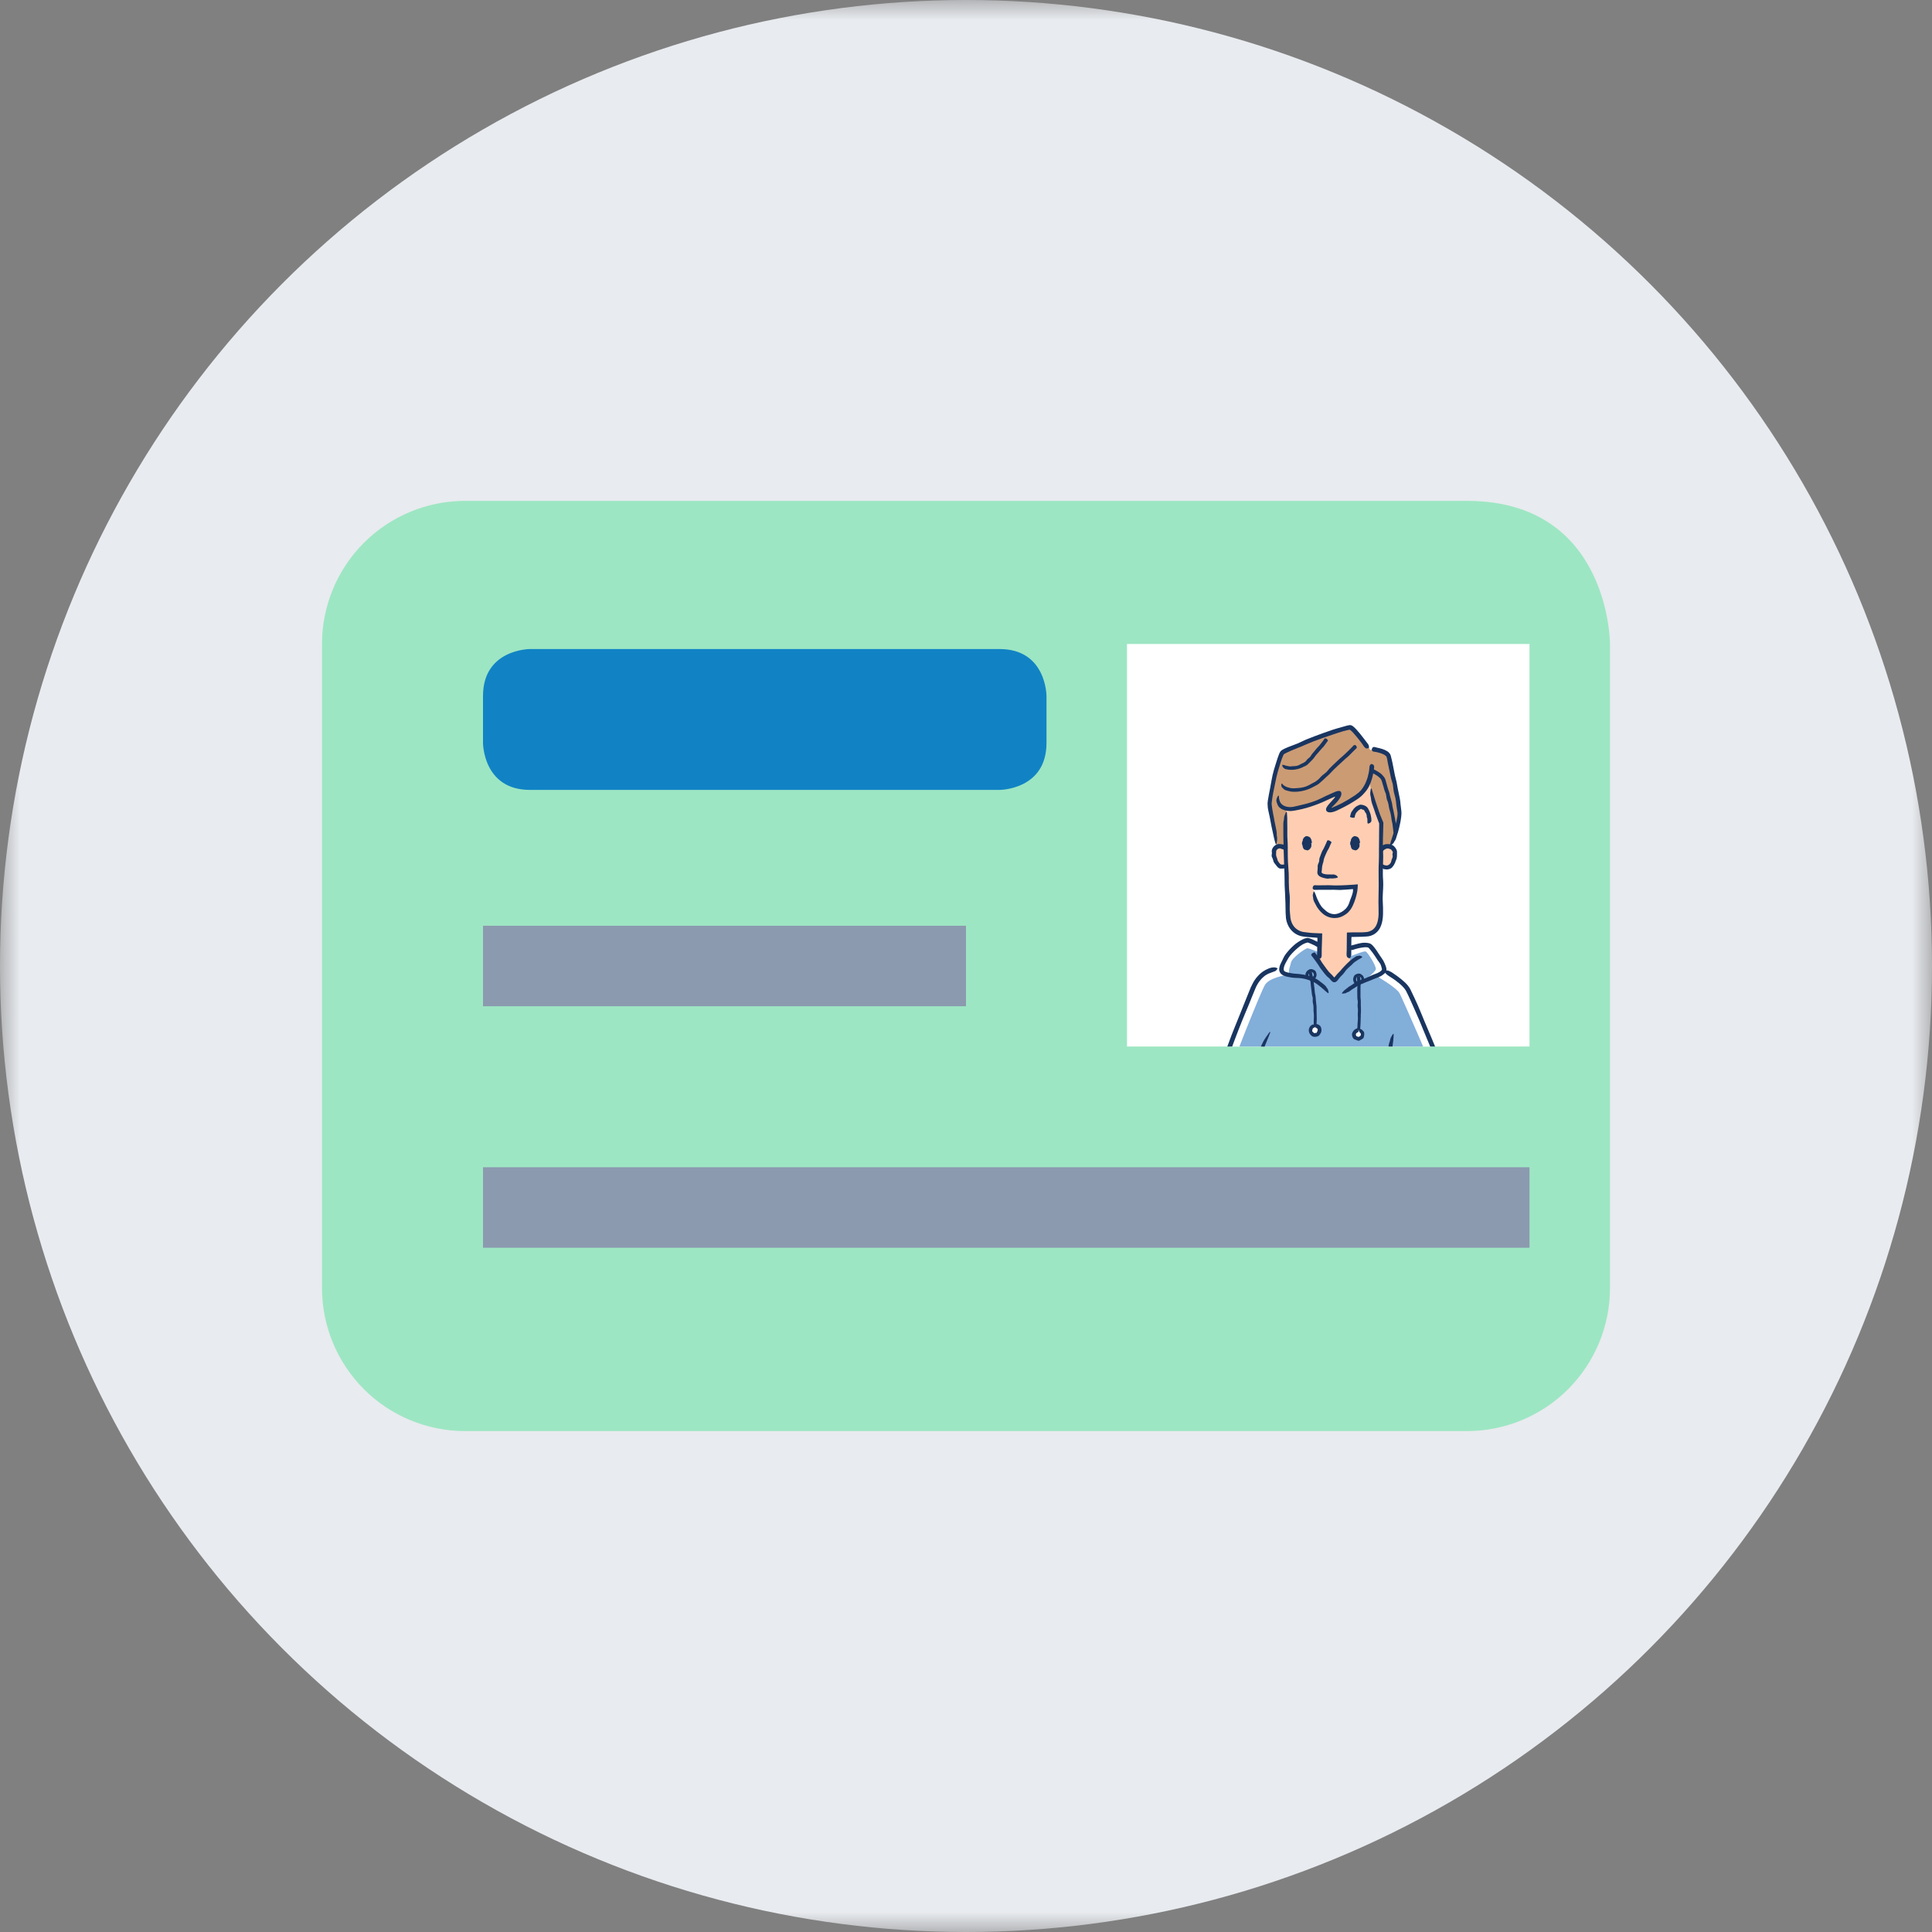
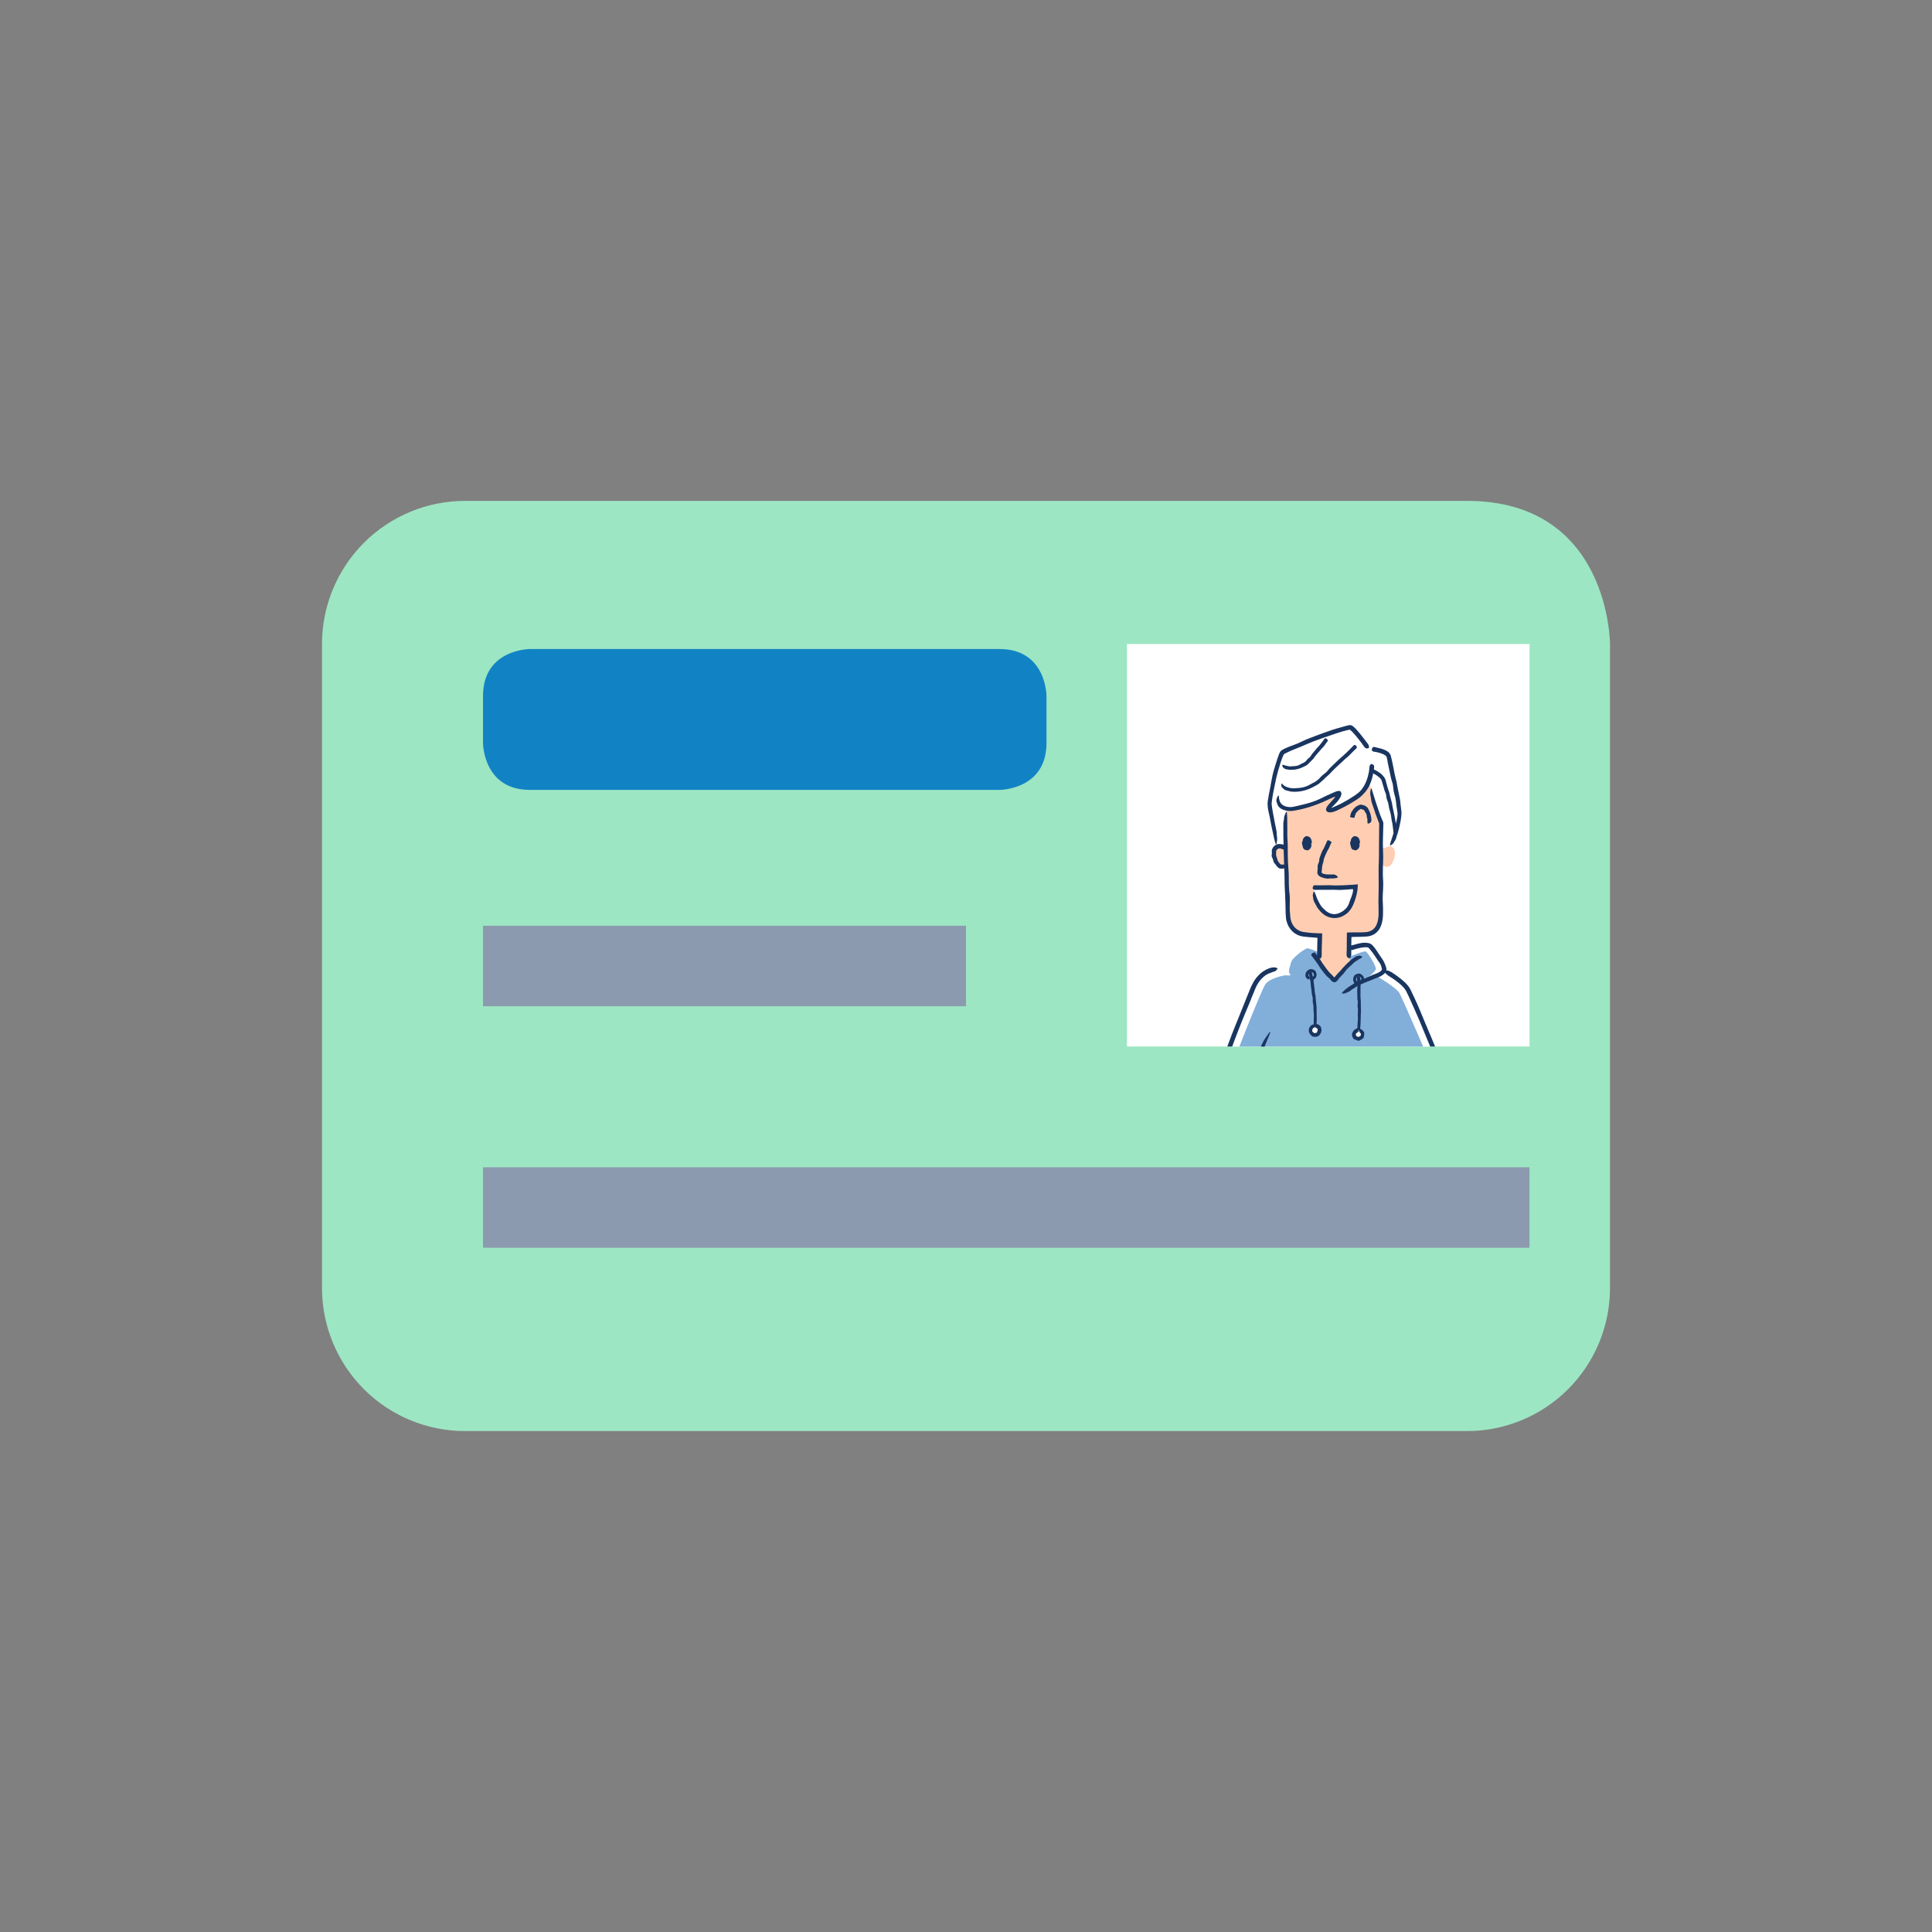
<svg xmlns="http://www.w3.org/2000/svg" width="48" height="48" viewBox="0 0 48 48" fill="none">
  <rect x="0" y="0" width="48" height="48" fill="#808080" stroke="none" />
  <mask id="mask0_6852_9848" style="mask-type:alpha" maskUnits="userSpaceOnUse" x="0" y="0" width="48" height="48">
-     <rect width="48" height="48" fill="#C4C4C4" />
-   </mask>
+     </mask>
  <g mask="url(#mask0_6852_9848)">
    <circle cx="24" cy="24" r="24" fill="#E8EBEF" />
  </g>
  <path d="M11.556 12.444C10.613 12.444 9.708 12.819 9.041 13.486C8.375 14.152 8 15.057 8 16V32C8 32.943 8.375 33.847 9.041 34.514C9.708 35.181 10.613 35.555 11.556 35.555H36.444C37.387 35.555 38.292 35.181 38.959 34.514C39.625 33.847 40 32.943 40 32V16C40 16 40 12.444 36.444 12.444H11.556Z" fill="#9DE6C3" />
  <path d="M26 18.458C26 19.625 24.833 19.625 24.833 19.625H13.167C12 19.625 12 18.458 12 18.458V17.292C12 16.125 13.167 16.125 13.167 16.125H24.833C26 16.125 26 17.292 26 17.292V18.458Z" fill="#1183C5" />
  <path d="M12 24H24" stroke="#8C9AAF" stroke-width="2" />
  <path d="M12 30H38" stroke="#8C9AAF" stroke-width="2" />
  <path d="M28 16H38V26H28V16Z" fill="white" />
  <g clip-path="url(#clip0_6852_9848)">
    <path d="M31.744 24.068C31.744 24.068 31.33 24.043 31.123 24.546C30.916 25.049 30.212 26.857 30.212 27.141C30.212 27.425 30.923 28.793 30.923 28.793C30.923 28.793 31.305 28.671 31.479 28.49C31.479 28.49 30.955 27.263 30.955 27.108C30.955 26.953 31.544 25.624 31.544 25.624L32.13 24.033L31.744 24.068Z" fill="white" />
    <path d="M34.395 24.126C34.395 24.126 34.861 24.378 34.977 24.597C35.093 24.817 35.934 26.701 36.063 27.186C36.154 27.525 34.977 28.835 34.977 28.835C34.977 28.835 34.977 28.37 34.634 28.264C34.634 28.264 35.294 27.573 35.294 27.198C35.294 27.031 34.556 26.024 34.556 26.024L34.152 25.599L34.075 24.227L34.395 24.126Z" fill="white" />
    <path d="M34.395 24.088C34.395 23.959 34.136 23.571 34.039 23.5C33.942 23.429 33.522 23.571 33.522 23.571L32.778 23.507C32.778 23.507 32.539 23.364 32.481 23.371C32.287 23.397 31.834 23.843 31.841 24.088L31.388 25.979L31.485 27.251L31.593 28.565L32.754 28.624C33.376 28.691 34.115 28.649 34.291 28.626C34.485 28.6 34.537 28.413 34.537 28.413C34.537 28.413 34.459 27.974 34.459 27.367C34.459 26.76 34.602 25.682 34.602 25.682L34.395 24.088Z" fill="white" />
    <path d="M32.772 23.662C32.772 23.662 32.527 23.559 32.481 23.559C32.436 23.559 32.1 23.791 32.074 23.914C32.048 24.036 31.99 24.14 32.048 24.198C32.106 24.256 31.939 24.23 31.939 24.23C31.939 24.23 31.538 24.288 31.428 24.469C31.318 24.649 30.581 26.515 30.516 26.734C30.452 26.954 30.4 27.115 30.484 27.373C30.568 27.632 31.079 28.735 31.079 28.735C31.079 28.735 31.396 28.58 31.447 28.497C31.447 28.497 30.969 27.238 30.956 27.109C30.943 26.98 31.389 25.979 31.389 25.979L31.467 27.148L31.615 28.536C31.615 28.536 32.624 28.658 33.251 28.658C33.877 28.658 34.33 28.626 34.376 28.6C34.421 28.574 34.537 28.432 34.537 28.432C34.537 28.432 34.459 27.748 34.459 27.4C34.459 27.051 34.511 26.296 34.511 26.296L34.557 26.025C34.557 26.025 35.249 27.077 35.288 27.193C35.327 27.309 34.99 27.78 34.635 28.265C34.635 28.265 34.79 28.329 34.874 28.477C34.958 28.626 34.958 28.665 34.958 28.665C34.958 28.665 35.702 27.607 35.766 27.464C35.831 27.322 35.915 27.38 35.76 26.967C35.605 26.554 34.848 24.818 34.771 24.676C34.693 24.534 34.202 24.25 34.202 24.25L33.875 24.372C33.875 24.372 34.169 24.156 34.182 24.079C34.195 24.001 33.979 23.656 33.93 23.64C33.882 23.623 33.626 23.73 33.529 23.769L33.533 23.924C33.533 23.924 33.193 24.343 33.154 24.337C33.116 24.33 32.721 23.824 32.721 23.824C32.721 23.824 32.769 23.843 32.772 23.662Z" fill="#82AEDA" />
    <path d="M31.43 28.241C31.429 28.164 31.428 28.088 31.429 28.011C31.429 27.974 31.436 27.936 31.438 27.898C31.44 27.855 31.441 27.811 31.442 27.768C31.444 27.685 31.447 27.603 31.446 27.52C31.446 27.47 31.438 27.42 31.436 27.37C31.433 27.323 31.438 27.275 31.433 27.228C31.43 27.184 31.425 27.14 31.419 27.097C31.408 27.028 31.401 26.958 31.4 26.888C31.4 26.842 31.392 26.796 31.387 26.75L31.364 26.507L31.344 26.29C31.343 26.283 31.345 26.275 31.344 26.268C31.343 26.242 31.342 26.216 31.339 26.19C31.335 26.157 31.334 26.124 31.348 26.09C31.35 26.086 31.35 26.081 31.349 26.076C31.346 26.044 31.374 26.017 31.39 25.989C31.393 25.984 31.403 25.981 31.409 25.977C31.412 25.982 31.415 25.986 31.416 25.991C31.421 26.013 31.426 26.035 31.429 26.058C31.432 26.086 31.431 26.115 31.434 26.144C31.444 26.221 31.438 26.3 31.454 26.377C31.464 26.422 31.463 26.468 31.466 26.515C31.469 26.565 31.47 26.615 31.476 26.665C31.483 26.717 31.495 26.769 31.501 26.822C31.506 26.864 31.505 26.906 31.508 26.948C31.512 27.003 31.517 27.057 31.532 27.112C31.541 27.143 31.541 27.176 31.542 27.208C31.545 27.247 31.538 27.287 31.539 27.326C31.541 27.363 31.55 27.401 31.553 27.439C31.556 27.476 31.556 27.515 31.556 27.553C31.556 27.63 31.556 27.706 31.555 27.782C31.553 27.825 31.547 27.868 31.545 27.91C31.543 27.961 31.543 28.012 31.542 28.063L31.541 28.201C31.541 28.227 31.541 28.252 31.543 28.278C31.545 28.299 31.538 28.317 31.509 28.329C31.506 28.331 31.502 28.331 31.499 28.332C31.48 28.328 31.458 28.325 31.443 28.317C31.433 28.312 31.432 28.3 31.427 28.291C31.427 28.29 31.427 28.289 31.427 28.288L31.428 28.24L31.43 28.241Z" fill="#193560" />
    <path d="M34.585 21.041L34.554 21.01C34.554 21.01 34.758 20.439 34.758 20.197C34.758 19.954 34.554 18.909 34.496 18.783C34.438 18.657 34.079 18.618 34.079 18.618L34.001 18.589C34.001 18.589 33.642 18.076 33.545 18.067C33.449 18.057 31.984 18.609 31.868 18.696C31.751 18.783 31.528 19.809 31.528 19.974C31.528 20.139 31.722 20.981 31.722 20.981L31.721 21.054C31.571 21.158 31.695 21.528 31.822 21.547C31.896 21.559 31.938 21.532 31.962 21.503C31.969 21.924 31.98 22.387 31.994 22.802C31.998 22.937 32.1 23.182 32.382 23.221C32.465 23.233 32.608 23.238 32.797 23.24L32.785 23.862L33.138 24.351L33.539 23.95L33.528 23.231C33.742 23.225 33.914 23.216 33.963 23.207C34.147 23.175 34.282 23.052 34.293 22.723C34.3 22.488 34.309 21.965 34.317 21.48L34.328 21.487C34.353 21.519 34.421 21.55 34.506 21.526C34.606 21.498 34.747 21.126 34.585 21.041Z" fill="#FFCEB2" />
    <path d="M34.016 18.598C34.016 18.598 33.649 18.066 33.506 18.062C33.354 18.059 31.956 18.66 31.925 18.698C31.813 18.832 31.566 19.859 31.566 19.976C31.566 20.092 31.7 21.008 31.7 21.008L31.925 21.034L31.963 20.098C31.963 20.098 32.169 20.116 32.591 19.976C33.013 19.835 33.192 19.709 33.221 19.738C33.25 19.767 33.008 20.111 33.008 20.111C33.008 20.111 33.216 20.135 33.604 19.874C33.992 19.613 34.016 19.404 34.016 19.404C34.016 19.404 34.108 19.855 34.181 20.067C34.253 20.28 34.312 20.44 34.312 20.44L34.317 21.089L34.576 21.008C34.576 21.008 34.772 20.358 34.777 20.236C34.781 20.116 34.515 18.871 34.438 18.765C34.36 18.658 34.016 18.598 34.016 18.598Z" fill="white" />
-     <path d="M34.041 18.631C34.041 18.631 33.716 18.066 33.572 18.062C33.42 18.059 31.846 18.66 31.815 18.698C31.703 18.832 31.532 19.886 31.532 20.002C31.532 20.119 31.733 21.026 31.733 21.026L31.924 21.034L31.963 20.098C31.963 20.098 32.169 20.116 32.59 19.976C33.012 19.835 33.192 19.709 33.221 19.738C33.25 19.767 33.008 20.111 33.008 20.111C33.008 20.111 33.216 20.135 33.604 19.874C33.992 19.613 34.016 19.404 34.016 19.404C34.016 19.404 34.108 19.855 34.181 20.067C34.253 20.28 34.312 20.44 34.312 20.44L34.316 21.089L34.542 21.026C34.542 21.026 34.772 20.491 34.776 20.37C34.781 20.249 34.553 18.838 34.475 18.732C34.398 18.625 34.041 18.631 34.041 18.631Z" fill="#CB9B74" />
-     <path d="M34.293 21.051C34.323 21.021 34.359 20.997 34.398 20.981C34.418 20.973 34.441 20.973 34.463 20.972C34.488 20.97 34.513 20.971 34.538 20.976C34.561 20.981 34.584 20.989 34.604 21.001C34.625 21.015 34.644 21.032 34.659 21.052C34.678 21.074 34.692 21.1 34.702 21.128C34.706 21.14 34.708 21.153 34.708 21.166C34.709 21.178 34.709 21.191 34.708 21.203C34.709 21.226 34.707 21.248 34.707 21.27C34.705 21.305 34.7 21.341 34.683 21.372C34.672 21.392 34.668 21.415 34.659 21.437C34.642 21.477 34.618 21.515 34.589 21.548C34.579 21.556 34.57 21.564 34.56 21.572C34.547 21.58 34.533 21.586 34.519 21.591C34.498 21.597 34.477 21.601 34.456 21.602C34.451 21.602 34.447 21.601 34.443 21.601C34.427 21.599 34.412 21.598 34.396 21.595C34.385 21.595 34.374 21.591 34.365 21.585C34.356 21.579 34.349 21.57 34.344 21.561C34.344 21.559 34.343 21.558 34.342 21.557C34.341 21.556 34.34 21.555 34.338 21.554C34.32 21.546 34.325 21.511 34.331 21.491C34.335 21.485 34.339 21.48 34.344 21.475C34.347 21.475 34.351 21.474 34.352 21.474C34.358 21.478 34.367 21.479 34.373 21.483C34.378 21.485 34.382 21.487 34.386 21.49C34.391 21.492 34.396 21.494 34.401 21.495C34.428 21.5 34.46 21.512 34.487 21.494C34.497 21.49 34.498 21.486 34.503 21.486C34.51 21.482 34.516 21.477 34.522 21.472C34.536 21.459 34.548 21.442 34.557 21.425C34.566 21.405 34.568 21.381 34.574 21.361C34.579 21.344 34.589 21.329 34.594 21.312C34.602 21.291 34.604 21.267 34.597 21.245C34.593 21.232 34.597 21.22 34.598 21.208C34.6 21.193 34.606 21.178 34.603 21.164C34.602 21.158 34.598 21.152 34.593 21.147C34.59 21.142 34.586 21.138 34.582 21.134C34.578 21.13 34.576 21.126 34.574 21.121C34.571 21.119 34.569 21.116 34.567 21.112C34.565 21.108 34.56 21.108 34.558 21.105C34.556 21.104 34.555 21.102 34.553 21.101L34.546 21.098C34.536 21.093 34.526 21.089 34.516 21.087C34.501 21.081 34.485 21.079 34.469 21.08C34.453 21.081 34.438 21.086 34.425 21.094C34.409 21.101 34.394 21.11 34.381 21.121C34.374 21.127 34.367 21.134 34.362 21.142C34.359 21.149 34.351 21.147 34.324 21.136C34.321 21.134 34.318 21.133 34.315 21.132C34.299 21.121 34.285 21.109 34.272 21.095C34.266 21.086 34.27 21.079 34.27 21.072C34.27 21.071 34.27 21.071 34.271 21.07C34.278 21.063 34.284 21.057 34.291 21.051L34.293 21.051Z" fill="#193560" />
    <path d="M31.905 21.117C31.884 21.104 31.861 21.095 31.837 21.09C31.827 21.085 31.816 21.081 31.804 21.078C31.798 21.077 31.791 21.078 31.785 21.079L31.775 21.08L31.766 21.084C31.74 21.091 31.723 21.107 31.711 21.132C31.703 21.147 31.707 21.167 31.706 21.184C31.706 21.193 31.705 21.202 31.704 21.21C31.704 21.219 31.704 21.228 31.704 21.237C31.705 21.254 31.709 21.27 31.714 21.286C31.725 21.311 31.733 21.337 31.739 21.363C31.741 21.381 31.754 21.395 31.762 21.41C31.778 21.435 31.797 21.46 31.814 21.472C31.821 21.476 31.829 21.48 31.831 21.479C31.831 21.48 31.838 21.48 31.843 21.48C31.849 21.481 31.854 21.481 31.859 21.48C31.861 21.48 31.863 21.482 31.865 21.482C31.871 21.483 31.878 21.482 31.884 21.479C31.89 21.475 31.895 21.474 31.911 21.483C31.912 21.483 31.913 21.483 31.913 21.483C31.914 21.483 31.915 21.483 31.916 21.482C31.921 21.477 31.948 21.491 31.97 21.49C31.977 21.492 31.984 21.494 31.99 21.497C31.991 21.5 31.992 21.504 31.991 21.506C31.988 21.518 31.982 21.529 31.974 21.538C31.962 21.549 31.948 21.558 31.934 21.565C31.916 21.574 31.895 21.579 31.874 21.579C31.853 21.58 31.835 21.578 31.814 21.58C31.784 21.58 31.761 21.561 31.744 21.545C31.725 21.527 31.712 21.506 31.697 21.487C31.682 21.468 31.663 21.449 31.65 21.427C31.642 21.409 31.636 21.39 31.631 21.37C31.623 21.346 31.618 21.321 31.602 21.297C31.595 21.282 31.592 21.266 31.594 21.25C31.595 21.23 31.599 21.212 31.601 21.192C31.601 21.182 31.599 21.172 31.597 21.162C31.596 21.152 31.596 21.141 31.597 21.131C31.598 21.12 31.601 21.109 31.605 21.099C31.61 21.088 31.614 21.078 31.62 21.068C31.644 21.027 31.681 20.995 31.726 20.978C31.738 20.972 31.752 20.972 31.764 20.971C31.776 20.969 31.789 20.969 31.801 20.971C31.829 20.971 31.857 20.976 31.883 20.984L31.916 20.997L31.948 21.013C31.959 21.02 31.97 21.027 31.982 21.033C31.992 21.039 31.995 21.051 31.98 21.076C31.978 21.079 31.976 21.081 31.974 21.084C31.959 21.096 31.944 21.112 31.932 21.122C31.924 21.128 31.921 21.127 31.916 21.129C31.915 21.129 31.915 21.129 31.915 21.128C31.912 21.125 31.908 21.121 31.904 21.118L31.905 21.117Z" fill="#193560" />
    <path d="M34.128 19.146C34.109 19.283 34.073 19.418 34.009 19.544C33.976 19.606 33.935 19.662 33.887 19.713C33.834 19.773 33.773 19.825 33.705 19.867C33.584 19.947 33.458 20.019 33.328 20.083C33.288 20.102 33.248 20.122 33.207 20.141C33.186 20.15 33.165 20.158 33.143 20.166C33.126 20.171 33.109 20.175 33.091 20.179C33.074 20.182 33.057 20.184 33.039 20.183C33.025 20.183 33.011 20.181 32.997 20.177L32.981 20.17L32.967 20.161C32.958 20.153 32.951 20.142 32.948 20.131C32.942 20.108 32.946 20.087 32.958 20.062C32.972 20.036 32.989 20.011 33.009 19.989C33.02 19.975 33.024 19.971 33.031 19.963L33.049 19.943L33.125 19.858C33.137 19.845 33.15 19.83 33.16 19.817C33.162 19.814 33.164 19.81 33.166 19.807C33.168 19.801 33.17 19.797 33.167 19.793C33.16 19.791 33.155 19.797 33.151 19.798L33.079 19.829C33.005 19.86 32.933 19.898 32.858 19.93C32.726 19.986 32.591 20.035 32.453 20.074C32.392 20.091 32.329 20.107 32.266 20.119C32.203 20.132 32.143 20.145 32.069 20.15C32.055 20.15 32.041 20.149 32.027 20.148C31.974 20.146 31.921 20.134 31.872 20.114C31.838 20.101 31.808 20.081 31.782 20.056C31.758 20.03 31.74 19.999 31.731 19.965C31.729 19.956 31.724 19.946 31.721 19.937C31.696 19.875 31.725 19.82 31.749 19.777C31.752 19.77 31.763 19.768 31.77 19.764C31.772 19.772 31.773 19.78 31.774 19.788C31.773 19.822 31.779 19.857 31.79 19.89C31.802 19.931 31.826 19.967 31.86 19.994C31.907 20.03 31.967 20.047 32.029 20.051C32.045 20.051 32.061 20.051 32.077 20.051C32.093 20.051 32.108 20.048 32.124 20.046C32.157 20.04 32.19 20.033 32.222 20.025C32.297 20.004 32.375 19.991 32.45 19.97C32.534 19.948 32.615 19.922 32.696 19.891C32.779 19.858 32.859 19.816 32.94 19.776C32.972 19.761 33.005 19.746 33.038 19.732L33.162 19.677C33.191 19.663 33.222 19.654 33.253 19.65C33.279 19.649 33.294 19.651 33.315 19.673C33.329 19.701 33.329 19.725 33.322 19.755C33.315 19.785 33.295 19.82 33.27 19.857C33.263 19.867 33.256 19.877 33.248 19.887L33.234 19.905C33.225 19.916 33.215 19.927 33.206 19.938C33.187 19.959 33.167 19.978 33.148 19.998L33.114 20.033L33.105 20.043C33.103 20.045 33.099 20.049 33.099 20.049L33.095 20.052C33.09 20.056 33.08 20.063 33.084 20.07C33.087 20.072 33.09 20.072 33.093 20.071C33.099 20.07 33.104 20.067 33.108 20.063C33.105 20.062 33.12 20.057 33.13 20.052C33.141 20.048 33.153 20.043 33.164 20.038C33.22 20.014 33.279 19.986 33.336 19.957C33.449 19.897 33.559 19.831 33.666 19.759C33.694 19.74 33.721 19.72 33.747 19.698C33.773 19.676 33.797 19.653 33.819 19.627C33.871 19.562 33.913 19.49 33.943 19.413C33.972 19.342 33.993 19.269 34.007 19.194C34.015 19.152 34.02 19.109 34.023 19.066C34.025 19.032 34.033 19.003 34.062 18.984C34.066 18.982 34.07 18.979 34.072 18.98C34.091 18.987 34.113 18.992 34.128 19.007C34.137 19.017 34.137 19.04 34.141 19.057C34.141 19.058 34.141 19.06 34.141 19.062C34.138 19.09 34.134 19.119 34.129 19.147L34.128 19.146Z" fill="#193560" />
    <path d="M33.838 18.474C33.791 18.412 33.743 18.35 33.694 18.291C33.669 18.261 33.644 18.232 33.619 18.205C33.596 18.179 33.571 18.155 33.543 18.134C33.542 18.133 33.54 18.132 33.539 18.131L33.538 18.13C33.536 18.13 33.538 18.129 33.532 18.13C33.525 18.131 33.519 18.132 33.511 18.133C33.497 18.136 33.481 18.14 33.466 18.142C33.435 18.15 33.404 18.157 33.373 18.166C33.287 18.191 33.203 18.219 33.118 18.248C32.957 18.302 32.796 18.357 32.637 18.418C32.54 18.454 32.447 18.498 32.351 18.538C32.261 18.575 32.17 18.61 32.081 18.648C32.04 18.666 31.999 18.685 31.96 18.704C31.941 18.713 31.923 18.723 31.906 18.733L31.901 18.737L31.9 18.737C31.904 18.743 31.895 18.73 31.896 18.732L31.896 18.733L31.899 18.736C31.901 18.739 31.899 18.738 31.899 18.738C31.898 18.74 31.896 18.742 31.895 18.744C31.89 18.751 31.886 18.758 31.882 18.766C31.855 18.823 31.833 18.892 31.812 18.958C31.791 19.024 31.771 19.093 31.75 19.162C31.723 19.252 31.705 19.345 31.685 19.438C31.65 19.6 31.616 19.765 31.597 19.925C31.595 19.941 31.593 19.958 31.593 19.974L31.599 20.024C31.601 20.057 31.609 20.095 31.615 20.131C31.626 20.203 31.642 20.276 31.656 20.349C31.659 20.363 31.66 20.378 31.663 20.393C31.674 20.445 31.683 20.498 31.695 20.55C31.711 20.617 31.724 20.684 31.721 20.752C31.722 20.762 31.723 20.771 31.726 20.781C31.74 20.845 31.723 20.901 31.717 20.96C31.716 20.97 31.707 20.976 31.702 20.984C31.697 20.975 31.693 20.966 31.69 20.957C31.677 20.913 31.663 20.868 31.653 20.823L31.616 20.65C31.578 20.494 31.558 20.334 31.519 20.177C31.514 20.154 31.509 20.13 31.505 20.107C31.5 20.083 31.497 20.059 31.496 20.034C31.493 20.009 31.492 19.984 31.492 19.959C31.494 19.933 31.497 19.909 31.5 19.885C31.515 19.78 31.538 19.679 31.557 19.577C31.577 19.47 31.593 19.363 31.617 19.256C31.636 19.171 31.662 19.088 31.688 19.004C31.704 18.95 31.721 18.895 31.74 18.84C31.749 18.813 31.758 18.785 31.77 18.757C31.781 18.729 31.79 18.701 31.815 18.667C31.82 18.661 31.825 18.656 31.831 18.65C31.835 18.646 31.84 18.643 31.845 18.639C31.853 18.634 31.861 18.628 31.87 18.624C31.886 18.614 31.901 18.607 31.916 18.599C31.947 18.585 31.978 18.572 32.009 18.559C32.085 18.528 32.162 18.503 32.237 18.472C32.309 18.442 32.377 18.405 32.449 18.374C32.521 18.344 32.596 18.316 32.67 18.288C32.818 18.233 32.965 18.179 33.115 18.129C33.198 18.102 33.283 18.079 33.369 18.055L33.45 18.032C33.464 18.028 33.477 18.025 33.492 18.022C33.499 18.02 33.508 18.018 33.516 18.017C33.527 18.015 33.539 18.015 33.551 18.015C33.571 18.018 33.59 18.026 33.607 18.038C33.618 18.047 33.63 18.056 33.641 18.066C33.661 18.084 33.679 18.102 33.697 18.121C33.763 18.193 33.822 18.268 33.88 18.344L33.977 18.471C34.004 18.505 34.019 18.539 34.01 18.576C34.008 18.58 34.007 18.586 34.005 18.586C33.984 18.59 33.963 18.598 33.942 18.594C33.928 18.591 33.912 18.571 33.897 18.558C33.895 18.557 33.894 18.555 33.893 18.554L33.837 18.474L33.838 18.474Z" fill="#193560" />
    <path d="M34.198 18.572C34.244 18.581 34.29 18.592 34.335 18.606C34.383 18.62 34.429 18.641 34.472 18.668C34.483 18.676 34.494 18.685 34.505 18.695C34.516 18.706 34.525 18.718 34.534 18.731C34.542 18.744 34.548 18.758 34.552 18.772C34.555 18.784 34.558 18.796 34.561 18.808C34.578 18.863 34.585 18.91 34.597 18.961C34.618 19.056 34.633 19.152 34.653 19.246C34.664 19.304 34.682 19.36 34.695 19.417C34.707 19.471 34.714 19.526 34.725 19.581C34.735 19.631 34.745 19.681 34.756 19.732C34.773 19.811 34.791 19.891 34.795 19.974C34.797 20.001 34.801 20.028 34.805 20.055C34.81 20.082 34.812 20.111 34.815 20.14L34.818 20.177C34.82 20.189 34.82 20.202 34.819 20.215L34.813 20.291C34.808 20.342 34.798 20.389 34.79 20.437L34.762 20.564C34.751 20.606 34.74 20.647 34.729 20.689C34.727 20.697 34.723 20.704 34.72 20.712C34.711 20.742 34.7 20.771 34.693 20.8C34.683 20.839 34.669 20.875 34.642 20.906C34.638 20.91 34.636 20.915 34.635 20.921C34.623 20.957 34.586 20.975 34.558 20.999C34.554 21.003 34.543 21.002 34.535 21.003C34.535 20.997 34.535 20.991 34.535 20.985C34.541 20.96 34.546 20.934 34.554 20.91C34.563 20.878 34.576 20.847 34.585 20.815C34.597 20.772 34.612 20.729 34.626 20.686C34.641 20.643 34.651 20.599 34.659 20.555C34.665 20.502 34.684 20.452 34.695 20.401C34.706 20.344 34.72 20.288 34.721 20.233C34.722 20.218 34.722 20.203 34.721 20.189C34.718 20.174 34.716 20.16 34.714 20.145C34.708 20.115 34.705 20.087 34.7 20.057C34.691 20.009 34.689 19.961 34.683 19.913C34.675 19.849 34.661 19.787 34.642 19.726C34.63 19.691 34.626 19.654 34.62 19.616C34.613 19.572 34.612 19.526 34.603 19.481C34.594 19.439 34.575 19.398 34.565 19.355C34.554 19.313 34.547 19.269 34.537 19.225C34.519 19.14 34.502 19.052 34.483 18.968C34.478 18.944 34.474 18.92 34.47 18.896C34.467 18.872 34.461 18.852 34.456 18.83C34.452 18.817 34.449 18.802 34.445 18.798L34.442 18.792L34.437 18.787C34.434 18.783 34.43 18.779 34.426 18.776C34.407 18.76 34.386 18.747 34.363 18.737C34.316 18.716 34.268 18.701 34.219 18.69C34.191 18.683 34.162 18.678 34.133 18.675C34.11 18.672 34.092 18.662 34.082 18.632C34.08 18.629 34.08 18.625 34.08 18.622C34.087 18.604 34.093 18.583 34.104 18.569C34.111 18.56 34.127 18.561 34.139 18.558C34.14 18.558 34.141 18.558 34.142 18.558C34.161 18.561 34.18 18.566 34.199 18.57L34.198 18.572Z" fill="#193560" />
    <path d="M33.664 18.624C33.611 18.678 33.559 18.732 33.505 18.784C33.478 18.81 33.448 18.832 33.42 18.856C33.388 18.885 33.357 18.914 33.326 18.944C33.266 18.999 33.206 19.053 33.148 19.11C33.112 19.143 33.08 19.182 33.045 19.217C33.013 19.251 32.977 19.281 32.942 19.312C32.91 19.342 32.881 19.373 32.846 19.402C32.82 19.426 32.794 19.45 32.766 19.472C32.737 19.493 32.706 19.512 32.673 19.527C32.631 19.548 32.59 19.573 32.546 19.591C32.468 19.625 32.387 19.648 32.303 19.661C32.228 19.673 32.151 19.675 32.075 19.667C32.067 19.666 32.06 19.663 32.053 19.662C32.025 19.657 31.998 19.65 31.97 19.642C31.935 19.633 31.899 19.617 31.876 19.585C31.872 19.581 31.868 19.577 31.864 19.574C31.833 19.552 31.829 19.508 31.836 19.478C31.837 19.474 31.845 19.469 31.85 19.466C31.853 19.469 31.857 19.471 31.858 19.474C31.868 19.489 31.881 19.502 31.895 19.512C31.915 19.528 31.937 19.541 31.961 19.55C32.027 19.573 32.101 19.593 32.175 19.584C32.218 19.579 32.262 19.58 32.305 19.573C32.352 19.567 32.399 19.557 32.444 19.541C32.492 19.524 32.535 19.499 32.578 19.475C32.613 19.457 32.649 19.439 32.683 19.419C32.727 19.39 32.767 19.356 32.801 19.316C32.821 19.293 32.844 19.271 32.868 19.252C32.897 19.227 32.93 19.206 32.957 19.179C32.984 19.152 33.004 19.122 33.029 19.095C33.054 19.068 33.082 19.043 33.109 19.016L33.271 18.862C33.301 18.834 33.335 18.808 33.365 18.78C33.402 18.747 33.438 18.712 33.474 18.678L33.57 18.583C33.588 18.565 33.605 18.547 33.622 18.528C33.628 18.52 33.637 18.514 33.647 18.511C33.657 18.509 33.668 18.51 33.678 18.514C33.681 18.515 33.684 18.516 33.686 18.518C33.695 18.532 33.706 18.547 33.71 18.562C33.712 18.571 33.704 18.581 33.701 18.59C33.701 18.591 33.699 18.592 33.699 18.592L33.665 18.624L33.664 18.624Z" fill="#193560" />
    <path d="M32.971 18.431C32.944 18.469 32.918 18.507 32.889 18.544C32.874 18.562 32.856 18.577 32.841 18.594C32.822 18.613 32.806 18.634 32.789 18.654L32.69 18.768C32.67 18.792 32.655 18.819 32.635 18.843C32.615 18.867 32.595 18.885 32.575 18.907L32.516 18.966C32.5 18.983 32.482 18.998 32.463 19.012C32.444 19.024 32.424 19.034 32.403 19.043C32.374 19.053 32.35 19.071 32.321 19.081C32.271 19.1 32.219 19.114 32.166 19.121C32.119 19.127 32.07 19.128 32.023 19.124C32.018 19.124 32.013 19.121 32.009 19.121L31.958 19.112C31.946 19.111 31.935 19.108 31.925 19.103C31.915 19.098 31.906 19.09 31.899 19.082C31.897 19.079 31.894 19.078 31.891 19.077C31.871 19.071 31.865 19.041 31.857 19.02C31.856 19.014 31.857 19.008 31.859 19.003C31.862 19.001 31.865 19.001 31.868 19.001C31.881 19.004 31.894 19.006 31.906 19.009C31.921 19.015 31.937 19.02 31.953 19.024C31.997 19.032 32.041 19.047 32.086 19.039C32.112 19.035 32.139 19.037 32.165 19.034L32.208 19.029C32.222 19.026 32.236 19.022 32.25 19.018C32.278 19.007 32.305 18.993 32.33 18.977C32.352 18.967 32.374 18.959 32.395 18.946C32.409 18.939 32.421 18.931 32.433 18.921C32.445 18.911 32.455 18.899 32.463 18.885C32.474 18.871 32.487 18.857 32.501 18.846C32.519 18.832 32.537 18.817 32.553 18.8C32.567 18.784 32.576 18.761 32.589 18.743C32.602 18.725 32.617 18.708 32.632 18.691L32.719 18.586C32.735 18.567 32.755 18.55 32.772 18.531C32.791 18.508 32.81 18.484 32.829 18.46C32.846 18.439 32.863 18.417 32.879 18.394C32.888 18.382 32.896 18.369 32.904 18.356C32.91 18.345 32.921 18.34 32.946 18.348C32.949 18.349 32.951 18.35 32.954 18.351C32.966 18.362 32.978 18.373 32.988 18.386C32.993 18.393 32.99 18.4 32.99 18.407C32.99 18.407 32.989 18.408 32.989 18.408L32.971 18.431L32.971 18.431Z" fill="#193560" />
    <path d="M34.144 19.121C34.199 19.148 34.251 19.179 34.3 19.214C34.325 19.233 34.345 19.257 34.366 19.281C34.379 19.296 34.391 19.311 34.401 19.328C34.411 19.345 34.419 19.363 34.424 19.382C34.44 19.443 34.459 19.504 34.474 19.564C34.483 19.601 34.5 19.637 34.511 19.673C34.522 19.708 34.528 19.743 34.536 19.778C34.544 19.811 34.552 19.843 34.562 19.875C34.578 19.925 34.59 19.977 34.596 20.03C34.6 20.065 34.611 20.099 34.618 20.133L34.654 20.315L34.683 20.478C34.684 20.483 34.683 20.489 34.683 20.494C34.686 20.514 34.687 20.534 34.691 20.554C34.695 20.579 34.698 20.604 34.686 20.63C34.684 20.634 34.684 20.638 34.685 20.642C34.688 20.666 34.664 20.687 34.65 20.709C34.648 20.712 34.639 20.714 34.633 20.716C34.631 20.713 34.629 20.71 34.627 20.706C34.623 20.69 34.62 20.674 34.617 20.658C34.615 20.637 34.615 20.615 34.611 20.594C34.6 20.536 34.602 20.477 34.584 20.42C34.574 20.387 34.573 20.352 34.567 20.318C34.561 20.281 34.557 20.244 34.548 20.207C34.539 20.168 34.526 20.131 34.516 20.092C34.508 20.062 34.505 20.03 34.499 19.999C34.493 19.958 34.481 19.918 34.464 19.881C34.455 19.858 34.449 19.835 34.446 19.811C34.44 19.782 34.44 19.752 34.432 19.724C34.423 19.696 34.409 19.672 34.4 19.645C34.391 19.619 34.384 19.591 34.377 19.563C34.361 19.51 34.344 19.456 34.329 19.402C34.322 19.379 34.31 19.357 34.293 19.339C34.269 19.314 34.242 19.291 34.212 19.271C34.184 19.253 34.156 19.235 34.126 19.22C34.109 19.211 34.092 19.203 34.075 19.196C34.06 19.19 34.051 19.179 34.053 19.153C34.053 19.15 34.054 19.147 34.055 19.145C34.063 19.13 34.073 19.117 34.085 19.105C34.092 19.099 34.101 19.103 34.11 19.102C34.11 19.102 34.111 19.102 34.112 19.103L34.144 19.121L34.144 19.121Z" fill="#193560" />
    <path d="M33.066 20.957C33.049 20.997 33.033 21.037 33.015 21.076C33.006 21.096 32.992 21.113 32.982 21.132C32.97 21.153 32.96 21.176 32.95 21.199C32.931 21.241 32.912 21.284 32.896 21.328C32.887 21.355 32.885 21.384 32.879 21.411C32.873 21.437 32.862 21.462 32.857 21.487C32.851 21.511 32.847 21.535 32.845 21.559C32.841 21.597 32.841 21.634 32.835 21.665C32.832 21.68 32.84 21.685 32.85 21.693C32.866 21.708 32.907 21.718 32.946 21.723C32.984 21.726 33.023 21.727 33.061 21.726C33.065 21.726 33.069 21.727 33.073 21.727C33.087 21.728 33.1 21.728 33.114 21.726C33.13 21.724 33.148 21.722 33.167 21.736C33.169 21.737 33.17 21.738 33.171 21.738C33.173 21.738 33.174 21.738 33.175 21.738C33.192 21.734 33.211 21.761 33.23 21.776C33.234 21.781 33.237 21.788 33.239 21.794C33.237 21.797 33.235 21.8 33.233 21.802C33.22 21.807 33.208 21.812 33.195 21.816C33.178 21.819 33.161 21.818 33.144 21.822C33.096 21.83 33.052 21.819 33.005 21.828C32.978 21.833 32.951 21.826 32.923 21.821C32.891 21.815 32.861 21.806 32.831 21.794C32.822 21.791 32.814 21.787 32.806 21.783C32.797 21.779 32.788 21.774 32.78 21.768C32.771 21.762 32.763 21.755 32.757 21.747C32.749 21.738 32.742 21.729 32.738 21.718C32.731 21.702 32.728 21.684 32.729 21.666C32.73 21.652 32.732 21.639 32.733 21.626C32.736 21.592 32.741 21.559 32.737 21.525C32.736 21.506 32.74 21.486 32.748 21.469C32.755 21.446 32.767 21.426 32.773 21.404C32.778 21.382 32.775 21.358 32.779 21.337C32.784 21.315 32.791 21.294 32.8 21.273C32.815 21.231 32.83 21.19 32.848 21.149C32.858 21.127 32.873 21.106 32.885 21.084C32.898 21.058 32.91 21.032 32.922 21.005L32.955 20.933C32.962 20.919 32.967 20.906 32.972 20.891C32.975 20.88 32.986 20.873 33.016 20.879C33.019 20.88 33.022 20.881 33.025 20.882C33.041 20.891 33.057 20.901 33.072 20.913C33.08 20.919 33.078 20.926 33.08 20.933C33.08 20.933 33.08 20.934 33.08 20.934L33.067 20.958L33.066 20.957Z" fill="#193560" />
    <path d="M32.562 20.95C32.56 21.029 32.517 21.092 32.467 21.09C32.417 21.089 32.378 21.024 32.38 20.946C32.382 20.867 32.424 20.804 32.474 20.806C32.524 20.807 32.563 20.872 32.562 20.95Z" fill="#193560" />
    <path d="M32.566 20.95L32.544 20.946C32.534 20.945 32.531 20.943 32.533 20.94C32.535 20.939 32.536 20.937 32.538 20.936C32.54 20.93 32.54 20.925 32.538 20.92C32.538 20.919 32.536 20.918 32.536 20.917C32.535 20.916 32.532 20.916 32.533 20.914C32.539 20.905 32.535 20.896 32.533 20.888C32.531 20.882 32.529 20.877 32.525 20.872C32.524 20.869 32.527 20.863 32.525 20.861C32.515 20.854 32.512 20.842 32.504 20.835C32.501 20.833 32.499 20.831 32.496 20.829C32.494 20.828 32.491 20.826 32.488 20.827C32.484 20.829 32.484 20.826 32.481 20.824C32.479 20.822 32.477 20.821 32.474 20.82C32.471 20.82 32.469 20.822 32.467 20.823C32.463 20.826 32.458 20.826 32.454 20.826C32.452 20.825 32.451 20.828 32.45 20.829C32.444 20.83 32.439 20.833 32.436 20.838C32.433 20.845 32.427 20.849 32.425 20.856C32.424 20.86 32.422 20.865 32.42 20.87C32.419 20.876 32.418 20.882 32.418 20.888C32.418 20.89 32.416 20.892 32.415 20.893C32.413 20.894 32.412 20.896 32.412 20.898C32.411 20.899 32.412 20.901 32.413 20.902C32.414 20.906 32.41 20.909 32.409 20.912C32.409 20.912 32.406 20.912 32.407 20.913C32.414 20.919 32.401 20.922 32.4 20.928C32.4 20.932 32.394 20.935 32.397 20.939C32.399 20.943 32.398 20.945 32.398 20.948C32.399 20.951 32.398 20.953 32.395 20.955C32.391 20.957 32.391 20.96 32.395 20.962C32.398 20.964 32.397 20.966 32.398 20.968C32.399 20.971 32.401 20.973 32.402 20.975C32.403 20.976 32.404 20.976 32.404 20.977C32.405 20.985 32.407 20.992 32.41 20.999C32.411 21.001 32.415 21.003 32.414 21.006C32.413 21.009 32.411 21.012 32.413 21.015C32.413 21.018 32.413 21.018 32.415 21.019C32.419 21.023 32.421 21.026 32.416 21.034C32.415 21.035 32.417 21.035 32.417 21.036C32.416 21.039 32.416 21.042 32.416 21.045C32.416 21.046 32.416 21.047 32.418 21.047C32.423 21.048 32.422 21.052 32.423 21.056C32.424 21.061 32.428 21.064 32.432 21.066C32.436 21.067 32.443 21.069 32.447 21.071C32.452 21.073 32.456 21.075 32.461 21.076C32.464 21.077 32.468 21.08 32.472 21.079C32.474 21.078 32.475 21.076 32.477 21.075C32.478 21.074 32.482 21.077 32.485 21.077C32.49 21.077 32.496 21.076 32.498 21.07C32.5 21.064 32.503 21.059 32.508 21.056C32.51 21.052 32.516 21.051 32.516 21.046C32.517 21.037 32.525 21.031 32.528 21.023C32.529 21.015 32.531 21.009 32.532 21.002C32.532 20.998 32.529 20.993 32.527 20.99C32.527 20.989 32.527 20.988 32.527 20.988C32.529 20.984 32.526 20.979 32.524 20.975C32.522 20.971 32.522 20.967 32.524 20.963C32.524 20.96 32.529 20.958 32.539 20.956C32.545 20.955 32.551 20.953 32.558 20.951C32.577 20.952 32.577 20.952 32.58 20.955C32.581 20.957 32.582 20.96 32.583 20.963C32.583 20.966 32.583 20.969 32.582 20.971C32.581 20.975 32.582 20.979 32.581 20.982C32.58 20.991 32.58 21 32.581 21.009V21.01C32.58 21.017 32.579 21.025 32.578 21.032C32.578 21.036 32.578 21.04 32.577 21.044C32.576 21.047 32.574 21.049 32.572 21.051C32.57 21.053 32.565 21.053 32.566 21.057C32.567 21.067 32.558 21.071 32.553 21.079C32.551 21.084 32.551 21.09 32.543 21.09C32.539 21.103 32.525 21.105 32.516 21.114C32.507 21.122 32.495 21.127 32.482 21.127C32.473 21.127 32.464 21.125 32.456 21.121C32.448 21.118 32.44 21.117 32.433 21.114C32.426 21.111 32.418 21.112 32.411 21.109C32.406 21.106 32.401 21.102 32.396 21.097C32.391 21.091 32.386 21.085 32.382 21.078C32.378 21.072 32.375 21.065 32.373 21.058C32.37 21.052 32.368 21.045 32.366 21.038C32.364 21.032 32.364 21.024 32.363 21.018C32.363 21.013 32.363 21.008 32.36 21.003C32.354 20.997 32.359 20.989 32.35 20.984C32.349 20.984 32.35 20.983 32.35 20.982C32.346 20.963 32.347 20.943 32.35 20.923C32.352 20.914 32.36 20.905 32.362 20.895C32.364 20.89 32.365 20.885 32.367 20.879C32.368 20.871 32.368 20.863 32.369 20.854C32.369 20.854 32.369 20.853 32.369 20.853C32.369 20.853 32.369 20.852 32.37 20.852C32.377 20.846 32.377 20.837 32.383 20.83C32.386 20.826 32.386 20.817 32.394 20.817C32.395 20.813 32.396 20.809 32.399 20.806C32.401 20.803 32.404 20.8 32.408 20.799C32.415 20.794 32.42 20.79 32.428 20.786C32.431 20.784 32.432 20.779 32.436 20.779C32.442 20.778 32.447 20.771 32.454 20.774C32.463 20.778 32.471 20.773 32.48 20.775C32.498 20.78 32.515 20.786 32.532 20.795C32.559 20.809 32.566 20.837 32.577 20.858C32.579 20.86 32.581 20.862 32.582 20.865C32.582 20.867 32.58 20.87 32.581 20.871C32.585 20.882 32.585 20.894 32.59 20.905C32.593 20.91 32.594 20.916 32.594 20.922C32.594 20.928 32.592 20.934 32.589 20.939C32.588 20.941 32.589 20.943 32.59 20.945C32.59 20.947 32.587 20.948 32.566 20.95Z" fill="#193560" />
    <path d="M33.758 20.95C33.756 21.029 33.714 21.092 33.663 21.09C33.613 21.089 33.574 21.024 33.576 20.946C33.578 20.867 33.62 20.804 33.67 20.806C33.72 20.807 33.759 20.872 33.758 20.95Z" fill="#193560" />
    <path d="M33.763 20.95L33.741 20.946C33.73 20.944 33.728 20.942 33.73 20.94C33.732 20.939 33.733 20.937 33.734 20.935C33.737 20.93 33.737 20.925 33.734 20.919C33.734 20.919 33.733 20.918 33.732 20.917C33.731 20.916 33.729 20.915 33.73 20.914C33.735 20.905 33.731 20.896 33.73 20.888C33.728 20.882 33.725 20.877 33.721 20.872C33.72 20.869 33.724 20.863 33.721 20.861C33.711 20.854 33.708 20.842 33.7 20.835C33.698 20.833 33.695 20.831 33.692 20.829C33.69 20.828 33.688 20.826 33.684 20.827C33.68 20.829 33.68 20.825 33.678 20.824C33.676 20.822 33.673 20.821 33.67 20.82C33.668 20.82 33.665 20.821 33.663 20.823C33.659 20.826 33.655 20.826 33.65 20.825C33.648 20.825 33.648 20.828 33.646 20.828C33.64 20.83 33.635 20.833 33.632 20.838C33.629 20.845 33.624 20.849 33.621 20.856C33.62 20.86 33.618 20.865 33.616 20.87C33.615 20.876 33.615 20.882 33.615 20.888C33.614 20.89 33.613 20.892 33.611 20.893C33.61 20.894 33.609 20.896 33.608 20.897C33.608 20.899 33.608 20.901 33.609 20.902C33.61 20.906 33.606 20.909 33.605 20.912C33.605 20.912 33.602 20.912 33.603 20.913C33.61 20.919 33.598 20.922 33.597 20.928C33.596 20.932 33.59 20.935 33.593 20.939C33.595 20.943 33.594 20.945 33.595 20.948C33.596 20.951 33.595 20.953 33.591 20.955C33.587 20.957 33.588 20.96 33.591 20.962C33.594 20.964 33.593 20.966 33.594 20.968C33.595 20.971 33.597 20.973 33.599 20.975C33.599 20.976 33.6 20.976 33.6 20.977C33.602 20.984 33.603 20.992 33.606 20.999C33.607 21.001 33.611 21.003 33.61 21.006C33.609 21.009 33.608 21.012 33.609 21.015C33.61 21.018 33.609 21.018 33.611 21.019C33.615 21.022 33.618 21.026 33.612 21.034C33.611 21.035 33.613 21.035 33.613 21.036C33.612 21.039 33.612 21.042 33.612 21.045C33.612 21.046 33.612 21.047 33.614 21.047C33.619 21.047 33.619 21.052 33.619 21.056C33.62 21.061 33.624 21.064 33.629 21.066C33.633 21.067 33.639 21.069 33.644 21.071C33.648 21.073 33.653 21.075 33.657 21.076C33.661 21.077 33.664 21.08 33.668 21.079C33.67 21.078 33.672 21.076 33.673 21.075C33.675 21.074 33.679 21.077 33.682 21.077C33.687 21.077 33.692 21.076 33.694 21.07C33.696 21.064 33.7 21.059 33.704 21.056C33.707 21.052 33.712 21.051 33.713 21.046C33.714 21.037 33.722 21.031 33.724 21.023C33.725 21.015 33.728 21.009 33.729 21.002C33.728 20.997 33.726 20.993 33.724 20.99C33.724 20.989 33.724 20.988 33.724 20.988C33.725 20.984 33.722 20.979 33.721 20.975C33.719 20.971 33.719 20.967 33.72 20.963C33.721 20.96 33.726 20.958 33.735 20.956C33.742 20.955 33.748 20.953 33.754 20.951C33.774 20.952 33.774 20.952 33.776 20.955C33.778 20.957 33.779 20.96 33.779 20.963C33.779 20.966 33.779 20.969 33.778 20.971C33.778 20.975 33.778 20.979 33.778 20.982C33.776 20.991 33.776 21 33.778 21.009V21.01C33.777 21.017 33.776 21.025 33.775 21.032C33.774 21.036 33.774 21.04 33.773 21.044C33.772 21.047 33.771 21.049 33.769 21.051C33.767 21.053 33.762 21.053 33.762 21.057C33.763 21.067 33.754 21.071 33.75 21.079C33.748 21.084 33.747 21.09 33.74 21.09C33.735 21.103 33.722 21.105 33.712 21.114C33.703 21.122 33.691 21.127 33.679 21.127C33.67 21.127 33.66 21.125 33.652 21.121C33.644 21.118 33.637 21.117 33.63 21.114C33.623 21.111 33.615 21.112 33.608 21.109C33.602 21.106 33.597 21.102 33.593 21.097C33.587 21.091 33.583 21.085 33.579 21.078C33.575 21.072 33.572 21.065 33.569 21.058C33.567 21.052 33.565 21.045 33.563 21.038C33.561 21.032 33.561 21.024 33.56 21.018C33.559 21.013 33.56 21.008 33.556 21.003C33.551 20.997 33.556 20.989 33.546 20.984C33.546 20.984 33.546 20.983 33.546 20.982C33.543 20.963 33.543 20.943 33.547 20.923C33.549 20.914 33.556 20.905 33.558 20.895C33.56 20.89 33.562 20.885 33.563 20.879C33.565 20.871 33.565 20.863 33.565 20.854C33.565 20.854 33.566 20.853 33.566 20.853C33.566 20.853 33.566 20.852 33.566 20.852C33.573 20.846 33.574 20.837 33.579 20.83C33.583 20.826 33.582 20.817 33.591 20.817C33.591 20.813 33.593 20.809 33.595 20.806C33.598 20.803 33.601 20.8 33.604 20.799C33.611 20.794 33.617 20.79 33.624 20.786C33.627 20.784 33.629 20.779 33.632 20.779C33.639 20.778 33.643 20.771 33.651 20.774C33.66 20.778 33.668 20.773 33.676 20.775C33.694 20.78 33.712 20.786 33.729 20.795C33.756 20.809 33.762 20.837 33.774 20.858C33.776 20.86 33.777 20.862 33.779 20.865C33.779 20.867 33.777 20.87 33.777 20.871C33.782 20.882 33.781 20.894 33.786 20.905C33.789 20.91 33.791 20.916 33.791 20.922C33.791 20.928 33.789 20.934 33.786 20.939C33.784 20.941 33.786 20.943 33.786 20.945C33.786 20.947 33.784 20.948 33.763 20.95Z" fill="#193560" />
    <path d="M33.673 22.043H32.636C32.636 22.277 32.736 22.745 33.138 22.745C33.539 22.745 33.662 22.277 33.673 22.043Z" fill="white" />
    <path d="M33.547 20.269C33.553 20.238 33.562 20.207 33.574 20.177C33.582 20.163 33.592 20.149 33.603 20.137C33.613 20.121 33.624 20.105 33.636 20.09C33.661 20.061 33.691 20.037 33.726 20.02C33.737 20.015 33.748 20.008 33.76 20.003C33.771 19.999 33.784 19.995 33.796 19.992C33.82 19.991 33.843 19.994 33.866 20.002C33.889 20.005 33.908 20.018 33.929 20.027C33.959 20.046 33.986 20.072 33.996 20.102C34 20.112 34.005 20.121 34.011 20.13C34.015 20.139 34.02 20.148 34.024 20.157C34.038 20.189 34.048 20.221 34.056 20.254C34.062 20.283 34.068 20.312 34.071 20.341C34.071 20.345 34.071 20.348 34.07 20.351C34.07 20.361 34.07 20.372 34.072 20.382C34.073 20.389 34.073 20.397 34.07 20.404C34.068 20.411 34.063 20.417 34.056 20.422C34.055 20.422 34.055 20.423 34.054 20.424C34.054 20.425 34.054 20.426 34.054 20.427C34.055 20.44 34.025 20.45 34.006 20.459C34 20.461 33.993 20.462 33.986 20.462C33.984 20.46 33.981 20.459 33.98 20.457C33.977 20.449 33.975 20.441 33.973 20.433C33.973 20.422 33.975 20.412 33.973 20.401C33.969 20.374 33.978 20.344 33.964 20.317C33.956 20.302 33.958 20.285 33.956 20.269C33.953 20.252 33.951 20.233 33.944 20.217C33.936 20.201 33.922 20.187 33.913 20.172C33.905 20.162 33.904 20.147 33.896 20.138C33.887 20.124 33.874 20.113 33.858 20.115C33.848 20.118 33.845 20.109 33.838 20.108C33.831 20.105 33.823 20.095 33.812 20.097C33.802 20.096 33.795 20.109 33.788 20.112C33.784 20.113 33.782 20.117 33.778 20.117C33.774 20.118 33.77 20.12 33.767 20.122C33.753 20.129 33.74 20.144 33.725 20.16C33.715 20.169 33.706 20.179 33.698 20.189C33.688 20.203 33.681 20.218 33.674 20.234C33.669 20.249 33.664 20.264 33.66 20.279C33.657 20.288 33.656 20.297 33.656 20.305C33.656 20.313 33.648 20.317 33.619 20.317C33.616 20.318 33.612 20.318 33.609 20.317C33.59 20.314 33.572 20.31 33.554 20.304C33.545 20.301 33.544 20.295 33.54 20.29C33.54 20.29 33.54 20.289 33.54 20.289L33.546 20.27L33.547 20.269Z" fill="#193560" />
    <path d="M33.459 23.62L33.461 23.384L33.462 23.239L33.463 23.181C33.464 23.177 33.462 23.17 33.465 23.169L33.48 23.168L33.508 23.167L33.607 23.164C33.684 23.161 33.762 23.167 33.837 23.164C33.88 23.161 33.924 23.161 33.965 23.155C34.004 23.149 34.041 23.136 34.076 23.116C34.14 23.081 34.185 23.02 34.211 22.946C34.237 22.873 34.249 22.792 34.251 22.709C34.253 22.606 34.247 22.503 34.247 22.399C34.247 22.302 34.251 22.204 34.252 22.107C34.254 22.017 34.254 21.927 34.252 21.837C34.251 21.693 34.249 21.55 34.257 21.406C34.262 21.311 34.259 21.216 34.26 21.12L34.264 20.619L34.265 20.507V20.456L34.251 20.422L34.172 20.211C34.167 20.197 34.164 20.182 34.159 20.168C34.141 20.117 34.125 20.066 34.106 20.015C34.081 19.951 34.064 19.884 34.059 19.815C34.058 19.805 34.056 19.796 34.052 19.786C34.044 19.756 34.041 19.725 34.043 19.694C34.046 19.664 34.052 19.634 34.055 19.605C34.056 19.596 34.065 19.59 34.07 19.583C34.075 19.592 34.079 19.601 34.083 19.61L34.101 19.674C34.108 19.695 34.116 19.717 34.122 19.738C34.139 19.794 34.155 19.851 34.174 19.906C34.227 20.056 34.27 20.211 34.336 20.358C34.346 20.38 34.354 20.398 34.364 20.424L34.369 20.437C34.369 20.442 34.369 20.447 34.369 20.451V20.471L34.368 20.506C34.367 20.554 34.365 20.601 34.364 20.648C34.362 20.752 34.357 20.855 34.357 20.959C34.357 21.067 34.365 21.175 34.365 21.283C34.365 21.369 34.36 21.456 34.358 21.542C34.356 21.655 34.354 21.768 34.364 21.881C34.369 21.946 34.365 22.013 34.363 22.079C34.36 22.159 34.352 22.24 34.352 22.32C34.352 22.398 34.36 22.475 34.361 22.553C34.362 22.592 34.361 22.631 34.361 22.671L34.36 22.73L34.356 22.793C34.348 22.875 34.331 22.96 34.292 23.042C34.253 23.123 34.182 23.197 34.096 23.233C34.051 23.253 34.002 23.265 33.953 23.267L33.815 23.274L33.658 23.277L33.59 23.279C33.584 23.279 33.573 23.276 33.576 23.286V23.296L33.575 23.33L33.574 23.401L33.572 23.543C33.571 23.596 33.571 23.648 33.572 23.701C33.573 23.744 33.565 23.781 33.536 23.804C33.533 23.807 33.529 23.811 33.526 23.81C33.507 23.801 33.486 23.795 33.471 23.779C33.461 23.769 33.46 23.743 33.455 23.724C33.455 23.722 33.455 23.72 33.455 23.718L33.458 23.62L33.459 23.62Z" fill="#193560" />
    <path d="M32.724 23.654L32.728 23.447L32.731 23.344L32.731 23.318V23.305V23.305L32.732 23.301C32.731 23.301 32.731 23.3 32.73 23.299L32.729 23.299L32.729 23.299H32.723L32.697 23.296C32.663 23.293 32.629 23.29 32.594 23.288C32.555 23.287 32.515 23.282 32.474 23.278L32.414 23.272C32.393 23.271 32.373 23.268 32.353 23.264C32.271 23.249 32.195 23.213 32.131 23.159C32.069 23.106 32.02 23.038 31.99 22.963C31.97 22.917 31.957 22.868 31.95 22.819C31.945 22.77 31.943 22.727 31.941 22.681C31.938 22.595 31.938 22.51 31.936 22.424C31.933 22.345 31.93 22.265 31.926 22.186C31.919 22.06 31.912 21.934 31.914 21.808C31.916 21.724 31.909 21.64 31.906 21.557L31.892 21.116C31.888 20.984 31.887 20.853 31.884 20.722C31.884 20.709 31.885 20.696 31.885 20.683C31.885 20.636 31.886 20.588 31.884 20.541C31.882 20.48 31.883 20.421 31.899 20.363C31.901 20.354 31.902 20.346 31.901 20.337C31.899 20.279 31.929 20.234 31.947 20.184C31.949 20.177 31.96 20.173 31.966 20.167C31.969 20.175 31.971 20.184 31.973 20.192C31.976 20.233 31.98 20.273 31.981 20.313C31.983 20.365 31.98 20.417 31.982 20.468C31.987 20.609 31.977 20.75 31.989 20.891C31.996 20.973 31.992 21.056 31.994 21.139C31.995 21.23 31.994 21.321 31.999 21.411C32.003 21.506 32.014 21.601 32.018 21.695C32.022 21.771 32.019 21.847 32.02 21.923C32.023 22.022 32.025 22.121 32.039 22.22C32.047 22.277 32.045 22.335 32.045 22.393C32.045 22.464 32.041 22.535 32.043 22.605C32.046 22.672 32.056 22.743 32.061 22.807C32.069 22.865 32.088 22.921 32.117 22.972C32.146 23.023 32.187 23.066 32.236 23.098C32.286 23.13 32.343 23.151 32.401 23.157C32.475 23.164 32.548 23.179 32.625 23.181L32.693 23.184L32.784 23.188L32.844 23.19C32.851 23.188 32.849 23.195 32.849 23.2V23.215L32.848 23.245L32.846 23.34L32.838 23.589C32.837 23.635 32.836 23.682 32.837 23.728C32.838 23.766 32.83 23.798 32.8 23.818C32.797 23.82 32.793 23.824 32.791 23.823C32.772 23.815 32.75 23.809 32.736 23.796C32.726 23.786 32.725 23.763 32.721 23.746C32.721 23.745 32.721 23.743 32.721 23.741L32.725 23.656L32.724 23.654Z" fill="#193560" />
-     <path d="M32.674 23.495C32.635 23.476 32.596 23.457 32.557 23.441C32.539 23.433 32.521 23.426 32.503 23.42C32.481 23.415 32.494 23.415 32.472 23.42C32.464 23.422 32.456 23.424 32.448 23.427C32.44 23.43 32.431 23.432 32.422 23.436C32.403 23.443 32.385 23.452 32.368 23.461C32.326 23.486 32.287 23.514 32.25 23.545C32.178 23.604 32.111 23.67 32.052 23.742C32.017 23.786 31.99 23.837 31.963 23.885C31.95 23.908 31.94 23.931 31.927 23.953C31.918 23.977 31.905 24 31.901 24.023C31.898 24.033 31.896 24.044 31.895 24.054L31.893 24.084C31.893 24.099 31.898 24.113 31.907 24.124C31.92 24.138 31.949 24.15 31.983 24.159C32.017 24.167 32.055 24.173 32.094 24.181C32.145 24.191 32.2 24.191 32.254 24.197C32.35 24.207 32.448 24.222 32.545 24.253C32.588 24.267 32.631 24.284 32.672 24.304C32.692 24.314 32.712 24.326 32.732 24.338C32.752 24.35 32.769 24.363 32.787 24.376C32.794 24.381 32.8 24.387 32.807 24.393C32.832 24.412 32.858 24.43 32.882 24.45C32.914 24.475 32.943 24.502 32.961 24.539C32.963 24.544 32.967 24.549 32.971 24.552C32.999 24.578 33.001 24.619 33.01 24.655C33.011 24.66 33.005 24.669 33.003 24.676C32.998 24.675 32.992 24.672 32.987 24.669C32.968 24.653 32.946 24.639 32.927 24.621C32.904 24.599 32.88 24.576 32.854 24.556C32.837 24.542 32.82 24.528 32.803 24.513L32.75 24.472C32.715 24.445 32.68 24.418 32.639 24.402C32.593 24.383 32.548 24.359 32.498 24.343C32.445 24.325 32.389 24.312 32.333 24.304C32.274 24.297 32.213 24.298 32.152 24.294C32.102 24.289 32.053 24.282 32.004 24.271C31.968 24.265 31.934 24.255 31.901 24.242C31.866 24.228 31.825 24.203 31.8 24.159C31.787 24.136 31.78 24.109 31.781 24.082C31.784 24.06 31.784 24.034 31.791 24.014C31.797 23.989 31.806 23.965 31.818 23.942C31.823 23.93 31.829 23.919 31.834 23.908C31.839 23.897 31.846 23.887 31.851 23.876C31.861 23.854 31.87 23.833 31.88 23.812C31.889 23.791 31.9 23.77 31.912 23.75C31.937 23.711 31.965 23.674 31.996 23.639C32.055 23.569 32.12 23.505 32.191 23.447C32.232 23.414 32.277 23.388 32.323 23.361C32.351 23.345 32.381 23.331 32.411 23.319C32.428 23.313 32.446 23.308 32.464 23.305C32.475 23.303 32.487 23.302 32.499 23.303C32.509 23.305 32.519 23.307 32.528 23.31C32.587 23.328 32.634 23.352 32.684 23.376C32.711 23.389 32.738 23.403 32.766 23.415C32.778 23.42 32.788 23.428 32.794 23.439C32.8 23.449 32.803 23.462 32.801 23.474C32.801 23.477 32.801 23.482 32.8 23.484C32.786 23.498 32.773 23.516 32.758 23.525C32.748 23.531 32.735 23.525 32.723 23.524C32.722 23.524 32.721 23.524 32.72 23.523L32.673 23.497L32.674 23.495Z" fill="#193560" />
    <path d="M33.614 23.48C33.691 23.457 33.77 23.435 33.854 23.424C33.898 23.42 33.942 23.421 33.985 23.428C33.999 23.431 34.014 23.434 34.028 23.438C34.044 23.444 34.06 23.452 34.074 23.463C34.093 23.479 34.111 23.498 34.127 23.517C34.185 23.587 34.231 23.66 34.278 23.733C34.307 23.778 34.34 23.819 34.367 23.866C34.392 23.911 34.413 23.959 34.43 24.008C34.438 24.034 34.446 24.055 34.446 24.095C34.445 24.115 34.438 24.134 34.427 24.151C34.418 24.165 34.408 24.177 34.396 24.188C34.33 24.247 34.262 24.277 34.191 24.301C34.145 24.316 34.101 24.338 34.056 24.356C33.977 24.386 33.899 24.416 33.824 24.449C33.791 24.463 33.758 24.479 33.728 24.495C33.698 24.512 33.669 24.534 33.639 24.554C33.633 24.558 33.626 24.56 33.62 24.564C33.597 24.577 33.576 24.592 33.555 24.608C33.53 24.63 33.504 24.648 33.467 24.655C33.463 24.656 33.458 24.659 33.455 24.663C33.433 24.685 33.393 24.678 33.361 24.686C33.355 24.688 33.346 24.683 33.339 24.68C33.34 24.675 33.342 24.67 33.345 24.665C33.359 24.646 33.375 24.628 33.392 24.611C33.414 24.589 33.441 24.575 33.463 24.554C33.479 24.541 33.495 24.528 33.512 24.516L33.564 24.484C33.599 24.462 33.634 24.439 33.666 24.413C33.707 24.384 33.754 24.369 33.799 24.35C33.848 24.331 33.898 24.315 33.946 24.295C33.996 24.274 34.044 24.247 34.093 24.226C34.133 24.209 34.174 24.197 34.212 24.18C34.237 24.169 34.261 24.157 34.284 24.142C34.305 24.128 34.326 24.11 34.331 24.094C34.332 24.092 34.333 24.09 34.334 24.089V24.087C34.334 24.086 34.334 24.085 34.334 24.084C34.333 24.081 34.333 24.077 34.333 24.073C34.332 24.068 34.33 24.061 34.329 24.054C34.321 24.022 34.312 23.984 34.294 23.95C34.275 23.916 34.249 23.889 34.228 23.857C34.208 23.826 34.187 23.793 34.166 23.761C34.126 23.698 34.081 23.638 34.032 23.581C34 23.546 34.005 23.541 33.963 23.535C33.919 23.53 33.868 23.537 33.819 23.545C33.773 23.553 33.728 23.564 33.683 23.576C33.658 23.583 33.633 23.591 33.609 23.6C33.589 23.608 33.57 23.607 33.549 23.583C33.547 23.581 33.544 23.578 33.543 23.575C33.541 23.555 33.537 23.534 33.54 23.517C33.542 23.506 33.554 23.501 33.562 23.493C33.563 23.493 33.564 23.492 33.565 23.492L33.614 23.479L33.614 23.48Z" fill="#193560" />
    <path d="M32.694 23.7C32.729 23.746 32.765 23.791 32.798 23.837C32.815 23.86 32.827 23.887 32.842 23.91C32.861 23.937 32.88 23.964 32.899 23.99C32.935 24.041 32.971 24.091 33.01 24.139C33.034 24.168 33.064 24.192 33.09 24.219L33.124 24.258L33.14 24.275C33.142 24.277 33.143 24.278 33.145 24.28C33.147 24.281 33.148 24.282 33.15 24.282C33.153 24.284 33.156 24.28 33.158 24.278C33.159 24.277 33.16 24.275 33.161 24.274C33.161 24.273 33.161 24.273 33.162 24.272L33.168 24.265C33.2 24.228 33.232 24.186 33.271 24.151C33.298 24.127 33.318 24.098 33.341 24.071C33.383 24.025 33.426 23.979 33.471 23.935C33.512 23.895 33.554 23.857 33.599 23.822C33.603 23.818 33.609 23.816 33.614 23.813C33.631 23.801 33.648 23.79 33.665 23.777C33.686 23.761 33.711 23.748 33.741 23.75C33.745 23.75 33.749 23.748 33.752 23.746C33.775 23.733 33.806 23.752 33.832 23.76C33.836 23.762 33.841 23.77 33.846 23.776C33.844 23.779 33.842 23.783 33.839 23.786C33.825 23.795 33.812 23.805 33.799 23.813C33.78 23.822 33.761 23.832 33.744 23.843C33.698 23.876 33.645 23.902 33.607 23.947C33.586 23.973 33.557 23.993 33.532 24.015C33.504 24.04 33.477 24.066 33.451 24.093C33.426 24.123 33.405 24.157 33.38 24.188C33.36 24.212 33.336 24.233 33.314 24.256C33.3 24.271 33.286 24.287 33.272 24.303C33.266 24.311 33.259 24.32 33.253 24.329C33.249 24.333 33.246 24.338 33.243 24.343C33.239 24.349 33.235 24.354 33.23 24.359C33.218 24.375 33.203 24.387 33.185 24.396C33.169 24.406 33.15 24.404 33.133 24.403L33.119 24.396C33.107 24.39 33.096 24.383 33.087 24.374C33.078 24.365 33.066 24.353 33.061 24.346C33.052 24.334 33.042 24.322 33.032 24.311C33.012 24.29 32.986 24.275 32.965 24.254C32.945 24.233 32.926 24.211 32.908 24.188C32.871 24.142 32.836 24.097 32.802 24.051C32.783 24.025 32.769 23.996 32.751 23.969C32.729 23.937 32.706 23.906 32.684 23.875L32.622 23.791C32.611 23.776 32.599 23.76 32.586 23.745C32.575 23.734 32.573 23.718 32.591 23.694C32.593 23.691 32.595 23.689 32.597 23.686C32.614 23.677 32.631 23.669 32.649 23.662C32.659 23.659 32.666 23.666 32.674 23.668C32.674 23.668 32.675 23.669 32.675 23.67L32.695 23.7L32.694 23.7Z" fill="#193560" />
    <path d="M34.726 24.26C34.787 24.304 34.845 24.352 34.9 24.403C34.929 24.43 34.956 24.458 34.98 24.488C34.993 24.504 35.005 24.521 35.016 24.538L35.032 24.565C35.037 24.574 35.041 24.581 35.045 24.59C35.111 24.722 35.169 24.854 35.229 24.985C35.286 25.116 35.338 25.248 35.393 25.379L35.585 25.833C35.705 26.121 35.823 26.41 35.936 26.702C35.969 26.791 36.007 26.877 36.039 26.968L36.087 27.104L36.111 27.172C36.114 27.186 36.116 27.203 36.118 27.218C36.118 27.232 36.117 27.246 36.117 27.261C36.103 27.363 36.062 27.447 36.021 27.529C35.979 27.611 35.931 27.688 35.882 27.764C35.791 27.905 35.693 28.041 35.594 28.175C35.516 28.281 35.435 28.386 35.352 28.488C35.31 28.54 35.267 28.59 35.225 28.641L35.16 28.716L35.069 28.817L34.995 28.9L34.958 28.941L34.939 28.962C34.937 28.964 34.934 28.967 34.932 28.969L34.923 28.977L34.921 28.865C34.921 28.846 34.919 28.828 34.918 28.812C34.917 28.795 34.916 28.777 34.915 28.762L34.907 28.719L34.904 28.698C34.903 28.694 34.902 28.689 34.901 28.685C34.897 28.669 34.894 28.654 34.889 28.639C34.872 28.581 34.847 28.525 34.814 28.473C34.804 28.46 34.794 28.446 34.784 28.433C34.773 28.42 34.761 28.409 34.749 28.397L34.711 28.367L34.69 28.355L34.684 28.352L34.672 28.346L34.646 28.333L34.544 28.291L34.531 28.285C34.527 28.285 34.532 28.283 34.533 28.281L34.537 28.276L34.557 28.256L34.594 28.216L34.632 28.175L34.66 28.144L34.697 28.101C34.797 27.987 34.89 27.868 34.977 27.744C35.054 27.634 35.125 27.519 35.176 27.4C35.201 27.341 35.221 27.28 35.225 27.223L35.226 27.202C35.226 27.199 35.226 27.195 35.225 27.192C35.221 27.179 35.217 27.167 35.212 27.155C35.2 27.127 35.184 27.098 35.169 27.069C35.157 27.046 35.145 27.023 35.132 27C35.083 26.916 35.031 26.834 34.975 26.753C34.904 26.65 34.834 26.548 34.777 26.44C34.769 26.424 34.759 26.409 34.748 26.395C34.677 26.298 34.646 26.205 34.598 26.111C34.591 26.096 34.594 26.084 34.593 26.07C34.605 26.083 34.618 26.095 34.629 26.109C34.682 26.175 34.735 26.241 34.785 26.309C34.849 26.396 34.91 26.486 34.972 26.575C35.057 26.695 35.138 26.819 35.213 26.947C35.25 27.012 35.288 27.074 35.315 27.15C35.318 27.16 35.321 27.171 35.323 27.182C35.323 27.188 35.324 27.194 35.325 27.2L35.324 27.215C35.323 27.235 35.322 27.254 35.318 27.274C35.312 27.312 35.302 27.35 35.29 27.387C35.233 27.557 35.13 27.704 35.028 27.845C34.972 27.922 34.912 27.997 34.851 28.07L34.758 28.179L34.694 28.25C34.7 28.256 34.716 28.259 34.725 28.264L34.734 28.268L34.752 28.278L34.769 28.289L34.785 28.301L34.817 28.326C34.827 28.335 34.836 28.345 34.846 28.354C34.865 28.374 34.882 28.394 34.897 28.416C34.927 28.46 34.952 28.507 34.971 28.557C34.98 28.581 34.988 28.606 34.995 28.632L35.004 28.67L35.008 28.686C35.01 28.696 35.011 28.707 35.012 28.717V28.72C35.012 28.721 35.013 28.719 35.014 28.719L35.018 28.714L35.027 28.705L35.054 28.676C35.094 28.63 35.135 28.583 35.174 28.537C35.307 28.378 35.437 28.217 35.552 28.046C35.618 27.948 35.691 27.851 35.758 27.752C35.839 27.631 35.922 27.51 35.976 27.38C35.988 27.35 35.997 27.318 36.004 27.286C36.007 27.272 36.009 27.257 36.009 27.242V27.222C36.008 27.216 36.007 27.211 36.006 27.206C35.983 27.141 35.959 27.076 35.936 27.012C35.914 26.945 35.885 26.878 35.86 26.811L35.783 26.61L35.621 26.213L35.456 25.817C35.393 25.67 35.335 25.521 35.273 25.373C35.197 25.198 35.121 25.023 35.042 24.849C35.007 24.77 34.97 24.693 34.932 24.617C34.895 24.552 34.834 24.491 34.771 24.437C34.698 24.376 34.621 24.32 34.54 24.271C34.474 24.23 34.422 24.191 34.397 24.144C34.395 24.139 34.39 24.132 34.393 24.13C34.416 24.121 34.436 24.108 34.469 24.11C34.491 24.111 34.533 24.134 34.566 24.15C34.57 24.151 34.573 24.153 34.576 24.155C34.627 24.189 34.677 24.223 34.727 24.26L34.726 24.26Z" fill="#193560" />
-     <path d="M33.237 28.585L33.445 28.588C33.514 28.588 33.584 28.585 33.653 28.584C33.723 28.584 33.791 28.59 33.859 28.587C33.938 28.585 34.017 28.581 34.097 28.577C34.134 28.574 34.171 28.571 34.209 28.567C34.246 28.564 34.285 28.563 34.317 28.555C34.383 28.543 34.444 28.511 34.483 28.46C34.495 28.443 34.494 28.446 34.491 28.429L34.478 28.36C34.471 28.314 34.464 28.269 34.458 28.223C34.445 28.137 34.443 28.049 34.435 27.963C34.428 27.882 34.418 27.802 34.415 27.721C34.408 27.593 34.398 27.464 34.403 27.335C34.409 27.25 34.404 27.164 34.408 27.078L34.419 26.854L34.435 26.631C34.445 26.497 34.457 26.364 34.47 26.232C34.471 26.219 34.474 26.206 34.476 26.193C34.481 26.145 34.488 26.098 34.492 26.05C34.497 25.989 34.505 25.929 34.529 25.872C34.532 25.864 34.534 25.855 34.535 25.846C34.541 25.788 34.576 25.747 34.6 25.699C34.604 25.692 34.615 25.689 34.623 25.685C34.624 25.693 34.625 25.702 34.625 25.711C34.623 25.752 34.622 25.793 34.617 25.833C34.612 25.885 34.603 25.937 34.598 25.989C34.586 26.131 34.558 26.271 34.555 26.414C34.553 26.497 34.54 26.581 34.533 26.664C34.526 26.756 34.514 26.847 34.512 26.938C34.509 27.034 34.51 27.13 34.512 27.225C34.512 27.301 34.505 27.377 34.508 27.454C34.511 27.554 34.514 27.654 34.528 27.753C34.536 27.809 34.54 27.868 34.543 27.926C34.547 27.997 34.545 28.069 34.553 28.139C34.562 28.207 34.579 28.273 34.589 28.341L34.597 28.392L34.601 28.417L34.604 28.444L34.605 28.457L34.606 28.463L34.603 28.47C34.596 28.485 34.588 28.5 34.579 28.514C34.573 28.523 34.566 28.532 34.558 28.541L34.536 28.565C34.528 28.573 34.519 28.579 34.511 28.586C34.444 28.641 34.36 28.664 34.285 28.673C34.215 28.68 34.144 28.689 34.074 28.692C33.995 28.695 33.917 28.694 33.838 28.697L33.558 28.701C33.474 28.704 33.389 28.7 33.304 28.698C33.257 28.697 33.209 28.696 33.162 28.697C33.123 28.698 33.091 28.69 33.071 28.661C33.069 28.657 33.065 28.653 33.066 28.651C33.075 28.632 33.081 28.61 33.096 28.596C33.105 28.586 33.128 28.585 33.145 28.581C33.147 28.58 33.149 28.58 33.151 28.581L33.236 28.584L33.237 28.585Z" fill="#193560" />
    <path d="M32.599 24.192C32.612 24.24 32.623 24.289 32.632 24.338C32.636 24.363 32.637 24.387 32.639 24.412C32.642 24.44 32.646 24.468 32.65 24.497L32.66 24.577C32.662 24.604 32.664 24.63 32.667 24.657C32.671 24.689 32.68 24.721 32.685 24.754C32.689 24.784 32.691 24.815 32.692 24.846C32.694 24.875 32.697 24.903 32.701 24.931C32.708 24.976 32.711 25.022 32.71 25.068C32.709 25.098 32.709 25.128 32.711 25.158L32.714 25.318C32.715 25.365 32.709 25.412 32.708 25.46C32.708 25.465 32.706 25.469 32.705 25.474C32.704 25.491 32.701 25.508 32.701 25.525C32.702 25.547 32.697 25.569 32.685 25.589C32.683 25.591 32.683 25.595 32.683 25.598C32.682 25.619 32.659 25.632 32.645 25.649C32.643 25.651 32.636 25.652 32.63 25.653C32.629 25.65 32.627 25.647 32.627 25.644C32.625 25.629 32.625 25.615 32.625 25.6C32.626 25.582 32.629 25.564 32.63 25.546C32.631 25.495 32.643 25.446 32.639 25.396C32.637 25.366 32.643 25.337 32.642 25.307C32.642 25.275 32.645 25.243 32.643 25.21C32.642 25.177 32.636 25.143 32.634 25.11C32.633 25.082 32.636 25.056 32.634 25.029C32.633 24.993 32.629 24.958 32.62 24.924C32.615 24.904 32.613 24.883 32.614 24.863C32.613 24.838 32.618 24.812 32.614 24.787C32.609 24.763 32.6 24.74 32.596 24.717C32.592 24.693 32.589 24.668 32.587 24.644C32.583 24.595 32.574 24.547 32.569 24.499C32.565 24.472 32.565 24.444 32.562 24.418C32.559 24.385 32.552 24.354 32.546 24.322C32.541 24.293 32.536 24.264 32.528 24.236C32.524 24.22 32.52 24.204 32.515 24.188C32.511 24.176 32.513 24.164 32.531 24.151C32.532 24.149 32.535 24.148 32.537 24.147C32.55 24.145 32.564 24.144 32.578 24.145C32.586 24.146 32.589 24.154 32.594 24.159C32.594 24.16 32.594 24.161 32.594 24.161L32.6 24.192L32.599 24.192Z" fill="#193560" />
    <path d="M32.682 25.494C32.703 25.494 32.724 25.501 32.743 25.513C32.761 25.525 32.775 25.542 32.783 25.562C32.791 25.582 32.793 25.604 32.789 25.625C32.785 25.646 32.775 25.666 32.759 25.681C32.744 25.696 32.724 25.707 32.703 25.711C32.682 25.715 32.66 25.713 32.64 25.705C32.62 25.697 32.602 25.682 32.59 25.664C32.578 25.646 32.572 25.625 32.572 25.604C32.572 25.575 32.584 25.547 32.604 25.526C32.625 25.506 32.653 25.494 32.682 25.494Z" fill="white" />
    <path d="M32.721 25.445C32.755 25.453 32.784 25.471 32.806 25.498C32.817 25.51 32.819 25.528 32.824 25.543C32.829 25.56 32.832 25.578 32.832 25.595C32.831 25.628 32.82 25.66 32.801 25.687C32.795 25.694 32.791 25.703 32.785 25.711C32.779 25.719 32.772 25.727 32.764 25.733C32.756 25.739 32.747 25.743 32.738 25.747L32.71 25.755L32.684 25.759C32.674 25.759 32.665 25.759 32.656 25.759C32.627 25.758 32.595 25.748 32.576 25.724C32.564 25.709 32.548 25.697 32.538 25.679C32.52 25.648 32.513 25.612 32.518 25.577C32.523 25.545 32.537 25.515 32.559 25.49C32.561 25.488 32.563 25.486 32.566 25.484C32.575 25.477 32.584 25.47 32.594 25.464C32.6 25.458 32.607 25.455 32.615 25.454C32.623 25.454 32.631 25.456 32.638 25.46C32.639 25.46 32.64 25.46 32.641 25.46C32.642 25.46 32.643 25.46 32.644 25.46C32.656 25.455 32.67 25.481 32.678 25.496C32.679 25.501 32.68 25.507 32.681 25.512C32.679 25.514 32.678 25.517 32.677 25.518C32.673 25.521 32.668 25.524 32.663 25.526C32.658 25.529 32.651 25.527 32.646 25.531C32.632 25.54 32.612 25.547 32.611 25.567C32.611 25.571 32.61 25.576 32.608 25.581C32.605 25.585 32.604 25.589 32.603 25.594C32.6 25.604 32.601 25.615 32.604 25.625C32.607 25.631 32.611 25.635 32.615 25.638C32.619 25.642 32.624 25.645 32.628 25.648C32.633 25.654 32.638 25.659 32.644 25.664C32.653 25.669 32.664 25.674 32.674 25.664C32.676 25.663 32.679 25.662 32.682 25.662C32.684 25.661 32.687 25.661 32.689 25.662C32.695 25.662 32.704 25.666 32.709 25.662C32.715 25.658 32.715 25.648 32.717 25.643C32.72 25.638 32.724 25.634 32.726 25.629C32.732 25.62 32.735 25.61 32.735 25.599C32.737 25.592 32.738 25.584 32.738 25.577C32.736 25.568 32.732 25.56 32.725 25.554C32.719 25.547 32.712 25.543 32.705 25.54C32.7 25.539 32.696 25.536 32.691 25.538C32.686 25.54 32.685 25.532 32.681 25.507C32.681 25.504 32.681 25.501 32.681 25.498C32.681 25.482 32.684 25.466 32.687 25.451C32.689 25.443 32.695 25.442 32.699 25.439C32.7 25.439 32.7 25.439 32.701 25.439C32.708 25.439 32.715 25.441 32.721 25.444L32.721 25.445Z" fill="#193560" />
    <path d="M32.482 24.323C32.459 24.305 32.442 24.28 32.434 24.252C32.43 24.238 32.434 24.223 32.434 24.21C32.436 24.194 32.44 24.179 32.446 24.165C32.458 24.139 32.478 24.117 32.502 24.102C32.51 24.098 32.517 24.093 32.525 24.088C32.532 24.084 32.541 24.081 32.55 24.079C32.566 24.076 32.583 24.077 32.6 24.081C32.615 24.084 32.63 24.09 32.644 24.097C32.667 24.108 32.688 24.127 32.695 24.152C32.702 24.168 32.706 24.185 32.709 24.202C32.712 24.232 32.705 24.263 32.689 24.29C32.674 24.314 32.652 24.332 32.627 24.344C32.624 24.345 32.621 24.346 32.618 24.346C32.609 24.349 32.599 24.351 32.589 24.353C32.583 24.355 32.576 24.355 32.569 24.353C32.563 24.351 32.557 24.347 32.553 24.342C32.552 24.341 32.551 24.341 32.55 24.34C32.55 24.34 32.549 24.34 32.548 24.34C32.536 24.339 32.534 24.316 32.532 24.303C32.532 24.298 32.533 24.294 32.535 24.29C32.536 24.289 32.538 24.287 32.539 24.287C32.544 24.287 32.549 24.287 32.554 24.287C32.56 24.287 32.566 24.291 32.572 24.289C32.587 24.287 32.607 24.287 32.616 24.271C32.619 24.268 32.622 24.264 32.625 24.261C32.629 24.258 32.632 24.255 32.634 24.25C32.641 24.242 32.645 24.233 32.645 24.222C32.645 24.212 32.641 24.202 32.635 24.193C32.633 24.186 32.63 24.178 32.627 24.171C32.624 24.167 32.621 24.163 32.616 24.16C32.611 24.158 32.606 24.157 32.601 24.158C32.595 24.158 32.59 24.156 32.586 24.153C32.58 24.151 32.574 24.145 32.567 24.147C32.561 24.148 32.556 24.156 32.551 24.158C32.547 24.161 32.541 24.164 32.537 24.168C32.528 24.174 32.52 24.183 32.516 24.194C32.512 24.2 32.509 24.206 32.507 24.213C32.505 24.222 32.507 24.231 32.51 24.239C32.513 24.247 32.517 24.255 32.523 24.26C32.527 24.263 32.53 24.267 32.535 24.268C32.54 24.269 32.539 24.275 32.533 24.294C32.533 24.296 32.532 24.298 32.531 24.3C32.526 24.311 32.519 24.322 32.511 24.331C32.507 24.337 32.502 24.335 32.498 24.336C32.497 24.336 32.497 24.336 32.497 24.335C32.492 24.332 32.487 24.328 32.482 24.324V24.323Z" fill="#193560" />
    <path d="M33.746 24.468C33.716 24.469 33.688 24.459 33.664 24.441C33.653 24.433 33.646 24.419 33.639 24.407C33.631 24.394 33.625 24.379 33.622 24.364C33.616 24.336 33.618 24.307 33.629 24.28C33.633 24.272 33.635 24.264 33.638 24.256C33.642 24.248 33.646 24.24 33.652 24.233C33.664 24.221 33.678 24.211 33.693 24.204C33.708 24.198 33.723 24.193 33.738 24.19C33.763 24.186 33.792 24.188 33.813 24.204C33.826 24.215 33.842 24.222 33.854 24.235C33.874 24.258 33.887 24.287 33.89 24.317C33.892 24.346 33.887 24.374 33.873 24.398C33.872 24.401 33.87 24.403 33.868 24.405C33.861 24.412 33.855 24.421 33.849 24.428C33.845 24.433 33.839 24.437 33.833 24.44C33.826 24.442 33.819 24.442 33.813 24.441C33.812 24.44 33.811 24.44 33.81 24.441C33.809 24.441 33.809 24.441 33.808 24.442C33.798 24.448 33.782 24.431 33.773 24.422C33.77 24.418 33.769 24.414 33.767 24.41C33.768 24.408 33.768 24.406 33.769 24.405C33.773 24.401 33.777 24.398 33.781 24.396C33.785 24.392 33.792 24.392 33.796 24.387C33.807 24.376 33.823 24.364 33.821 24.346C33.821 24.342 33.821 24.337 33.822 24.332C33.823 24.328 33.823 24.323 33.823 24.319C33.823 24.308 33.82 24.298 33.815 24.29C33.808 24.282 33.799 24.276 33.789 24.272C33.783 24.267 33.776 24.263 33.769 24.26C33.764 24.258 33.759 24.257 33.754 24.258C33.749 24.259 33.744 24.261 33.74 24.265C33.736 24.268 33.731 24.27 33.725 24.27C33.719 24.272 33.711 24.271 33.706 24.276C33.702 24.281 33.703 24.29 33.701 24.295C33.699 24.3 33.696 24.306 33.695 24.311C33.691 24.322 33.691 24.334 33.694 24.345C33.694 24.352 33.695 24.359 33.698 24.366C33.702 24.374 33.708 24.381 33.716 24.385C33.723 24.39 33.731 24.393 33.739 24.394C33.744 24.395 33.749 24.395 33.754 24.393C33.757 24.392 33.761 24.396 33.768 24.415C33.769 24.417 33.769 24.419 33.77 24.421C33.772 24.433 33.773 24.445 33.773 24.458C33.773 24.464 33.768 24.466 33.765 24.469C33.765 24.469 33.764 24.469 33.764 24.469C33.758 24.47 33.751 24.47 33.745 24.469L33.746 24.468Z" fill="#193560" />
    <path d="M33.794 24.307C33.798 24.356 33.803 24.404 33.804 24.453C33.805 24.477 33.802 24.501 33.801 24.525C33.8 24.552 33.801 24.58 33.801 24.608C33.801 24.66 33.801 24.713 33.801 24.765C33.801 24.797 33.807 24.829 33.809 24.861C33.81 24.891 33.81 24.921 33.809 24.951C33.809 24.979 33.809 25.006 33.811 25.034C33.814 25.079 33.814 25.123 33.811 25.167C33.807 25.197 33.809 25.226 33.808 25.256L33.803 25.411C33.802 25.457 33.797 25.503 33.794 25.549C33.794 25.554 33.792 25.558 33.791 25.563C33.789 25.579 33.786 25.596 33.786 25.612C33.786 25.634 33.78 25.655 33.767 25.673C33.766 25.676 33.765 25.679 33.765 25.683C33.764 25.703 33.741 25.716 33.726 25.732C33.724 25.734 33.716 25.735 33.711 25.736C33.71 25.733 33.709 25.73 33.708 25.727C33.707 25.713 33.706 25.698 33.707 25.684C33.708 25.666 33.712 25.649 33.713 25.631C33.715 25.581 33.728 25.534 33.726 25.484C33.725 25.455 33.73 25.427 33.731 25.398C33.733 25.366 33.737 25.335 33.737 25.303C33.737 25.27 33.733 25.237 33.733 25.204C33.735 25.177 33.736 25.151 33.737 25.125C33.739 25.09 33.737 25.055 33.731 25.021C33.728 25.001 33.728 24.981 33.73 24.961C33.733 24.936 33.735 24.912 33.735 24.887C33.734 24.863 33.727 24.84 33.724 24.816C33.722 24.793 33.723 24.768 33.722 24.744C33.722 24.697 33.72 24.649 33.72 24.601C33.72 24.575 33.723 24.548 33.724 24.521C33.724 24.489 33.722 24.457 33.721 24.425C33.72 24.397 33.718 24.368 33.716 24.339C33.715 24.323 33.713 24.307 33.711 24.291C33.708 24.278 33.712 24.267 33.732 24.257C33.734 24.256 33.737 24.255 33.739 24.255C33.753 24.255 33.766 24.257 33.78 24.26C33.787 24.262 33.789 24.27 33.793 24.276C33.793 24.276 33.793 24.277 33.793 24.278L33.794 24.308L33.794 24.307Z" fill="#193560" />
    <path d="M33.75 25.584C33.728 25.585 33.707 25.593 33.69 25.605C33.672 25.618 33.659 25.636 33.652 25.656C33.644 25.677 33.643 25.699 33.648 25.72C33.654 25.741 33.665 25.76 33.681 25.774C33.697 25.789 33.717 25.798 33.738 25.802C33.76 25.805 33.782 25.802 33.801 25.793C33.821 25.783 33.837 25.769 33.849 25.75C33.86 25.732 33.865 25.71 33.864 25.689C33.864 25.674 33.86 25.66 33.854 25.647C33.848 25.634 33.839 25.622 33.829 25.613C33.818 25.603 33.806 25.595 33.792 25.59C33.778 25.586 33.764 25.583 33.75 25.584Z" fill="white" />
    <path d="M33.739 25.642C33.729 25.646 33.719 25.652 33.712 25.661C33.706 25.664 33.7 25.668 33.695 25.672C33.691 25.678 33.688 25.686 33.687 25.693C33.684 25.709 33.687 25.725 33.696 25.739C33.699 25.742 33.703 25.745 33.708 25.747C33.713 25.748 33.717 25.75 33.722 25.752C33.726 25.753 33.729 25.755 33.733 25.757C33.737 25.758 33.741 25.76 33.745 25.76L33.757 25.76C33.761 25.759 33.764 25.757 33.768 25.756C33.777 25.749 33.786 25.743 33.796 25.737C33.804 25.734 33.806 25.725 33.807 25.718C33.811 25.708 33.812 25.696 33.809 25.685C33.806 25.674 33.799 25.665 33.791 25.657C33.79 25.657 33.791 25.655 33.79 25.654C33.786 25.652 33.785 25.648 33.78 25.647C33.776 25.647 33.773 25.643 33.771 25.629C33.771 25.627 33.77 25.626 33.769 25.626C33.764 25.625 33.761 25.601 33.752 25.584C33.751 25.578 33.75 25.572 33.749 25.567C33.75 25.565 33.752 25.562 33.754 25.561C33.761 25.559 33.77 25.557 33.778 25.557C33.788 25.56 33.799 25.563 33.808 25.567C33.838 25.576 33.852 25.603 33.874 25.622C33.881 25.628 33.886 25.635 33.888 25.644C33.89 25.652 33.892 25.661 33.893 25.669C33.895 25.688 33.895 25.707 33.891 25.726C33.89 25.736 33.889 25.746 33.886 25.756C33.885 25.766 33.881 25.776 33.875 25.785C33.867 25.8 33.851 25.809 33.837 25.818C33.819 25.83 33.8 25.839 33.778 25.851C33.766 25.859 33.751 25.857 33.738 25.855C33.721 25.852 33.706 25.842 33.692 25.836C33.678 25.83 33.66 25.829 33.645 25.82C33.631 25.81 33.62 25.797 33.612 25.782C33.594 25.752 33.587 25.718 33.591 25.684C33.593 25.666 33.603 25.649 33.612 25.634C33.622 25.615 33.635 25.599 33.651 25.585C33.664 25.573 33.68 25.564 33.698 25.557C33.707 25.553 33.717 25.549 33.727 25.547C33.735 25.544 33.743 25.549 33.749 25.574C33.749 25.576 33.75 25.579 33.75 25.582C33.75 25.599 33.75 25.617 33.75 25.63C33.75 25.635 33.749 25.64 33.747 25.645C33.745 25.644 33.743 25.644 33.74 25.645L33.739 25.642Z" fill="#193560" />
    <path d="M31.445 24.228C31.39 24.267 31.341 24.314 31.3 24.367C31.279 24.394 31.26 24.422 31.243 24.452C31.225 24.482 31.209 24.512 31.196 24.544C31.139 24.676 31.085 24.816 31.03 24.952C30.974 25.088 30.916 25.22 30.862 25.355C30.799 25.511 30.739 25.668 30.679 25.825C30.566 26.123 30.453 26.422 30.357 26.725C30.328 26.817 30.302 26.91 30.282 27.003L30.268 27.072C30.264 27.094 30.264 27.115 30.261 27.136C30.26 27.173 30.274 27.22 30.287 27.263C30.339 27.433 30.41 27.602 30.483 27.769C30.552 27.923 30.625 28.076 30.702 28.227L30.952 28.718C30.968 28.714 30.983 28.709 30.997 28.702C31.028 28.691 31.059 28.678 31.09 28.666C31.154 28.639 31.217 28.608 31.277 28.572C31.306 28.554 31.333 28.533 31.362 28.514C31.375 28.504 31.387 28.493 31.399 28.482L31.405 28.477L31.408 28.474L31.402 28.462L31.382 28.417C31.259 28.127 31.137 27.837 31.024 27.541C30.999 27.475 30.974 27.409 30.951 27.341C30.939 27.308 30.928 27.273 30.917 27.239C30.912 27.221 30.907 27.202 30.902 27.184C30.896 27.164 30.892 27.142 30.89 27.121C30.889 27.109 30.89 27.097 30.892 27.085C30.894 27.074 30.895 27.061 30.898 27.05L30.913 26.995C30.923 26.96 30.935 26.927 30.946 26.892C30.97 26.825 30.995 26.758 31.02 26.692C31.03 26.666 31.042 26.641 31.053 26.615L31.168 26.334C31.216 26.213 31.267 26.096 31.332 25.988C31.341 25.972 31.349 25.955 31.356 25.938C31.404 25.824 31.47 25.748 31.53 25.658C31.539 25.644 31.552 25.641 31.563 25.633C31.557 25.65 31.554 25.668 31.547 25.685C31.515 25.765 31.483 25.845 31.45 25.925C31.407 26.027 31.36 26.128 31.318 26.23L31.145 26.647C31.089 26.786 31.032 26.928 30.998 27.07C30.989 27.107 30.996 27.137 31.009 27.181C31.02 27.222 31.034 27.264 31.048 27.306C31.076 27.39 31.106 27.473 31.137 27.556C31.206 27.737 31.277 27.918 31.352 28.097C31.379 28.16 31.407 28.223 31.435 28.285L31.532 28.502L31.433 28.592L31.348 28.652C31.316 28.672 31.282 28.69 31.249 28.708C31.215 28.724 31.182 28.741 31.147 28.756C31.113 28.772 31.078 28.786 31.043 28.799L31.017 28.809L31.004 28.814L30.984 28.821L30.9 28.849L30.863 28.779L30.715 28.487C30.666 28.392 30.617 28.298 30.566 28.204C30.507 28.097 30.456 27.981 30.406 27.868C30.345 27.728 30.291 27.586 30.237 27.442C30.211 27.373 30.184 27.304 30.163 27.228C30.158 27.208 30.154 27.188 30.151 27.167C30.149 27.146 30.149 27.124 30.151 27.102C30.154 27.063 30.16 27.024 30.17 26.986C30.203 26.837 30.249 26.695 30.296 26.554C30.39 26.274 30.491 25.997 30.596 25.722C30.655 25.568 30.719 25.417 30.78 25.264L30.999 24.718L31.05 24.594L31.075 24.532L31.105 24.47C31.145 24.386 31.195 24.305 31.262 24.238C31.279 24.218 31.3 24.201 31.319 24.183C31.338 24.165 31.361 24.151 31.382 24.134C31.427 24.105 31.474 24.08 31.524 24.06C31.606 24.027 31.684 24.026 31.732 24.054C31.736 24.057 31.745 24.062 31.742 24.064C31.725 24.083 31.716 24.104 31.691 24.122C31.674 24.134 31.631 24.142 31.602 24.157C31.599 24.158 31.596 24.159 31.593 24.16C31.541 24.176 31.491 24.199 31.445 24.229L31.445 24.228Z" fill="#193560" />
    <path d="M32.725 21.996L33.008 21.993C33.055 21.992 33.101 21.997 33.148 21.998C33.202 21.999 33.255 21.998 33.309 21.997L33.462 21.99L33.623 21.98L33.699 21.974L33.718 21.972L33.727 21.971C33.73 21.972 33.736 21.969 33.734 21.973L33.733 22.01C33.731 22.054 33.728 22.099 33.721 22.143C33.711 22.203 33.696 22.262 33.678 22.32C33.661 22.375 33.642 22.429 33.618 22.481C33.582 22.565 33.528 22.648 33.448 22.706C33.395 22.743 33.337 22.778 33.272 22.794C33.215 22.808 33.157 22.812 33.099 22.805C33.04 22.797 32.983 22.778 32.932 22.748C32.842 22.695 32.775 22.618 32.722 22.537C32.717 22.529 32.712 22.52 32.708 22.512C32.691 22.482 32.675 22.451 32.659 22.421C32.639 22.382 32.623 22.341 32.624 22.297C32.624 22.29 32.623 22.284 32.62 22.278C32.606 22.24 32.625 22.2 32.633 22.163C32.635 22.157 32.644 22.152 32.65 22.147C32.654 22.151 32.657 22.156 32.66 22.162C32.67 22.187 32.681 22.212 32.691 22.237C32.703 22.269 32.713 22.303 32.728 22.334C32.769 22.418 32.806 22.507 32.876 22.57C32.916 22.605 32.953 22.644 32.998 22.669C33.047 22.698 33.103 22.713 33.16 22.712C33.221 22.709 33.277 22.687 33.326 22.659C33.367 22.637 33.404 22.608 33.437 22.574C33.48 22.527 33.511 22.471 33.528 22.409C33.538 22.373 33.554 22.339 33.567 22.304C33.583 22.26 33.601 22.217 33.61 22.171C33.614 22.149 33.616 22.126 33.616 22.104C33.616 22.084 33.613 22.09 33.611 22.089C33.61 22.089 33.61 22.09 33.61 22.09H33.611L33.579 22.092C33.484 22.099 33.389 22.108 33.293 22.111C33.24 22.111 33.187 22.107 33.134 22.106L32.944 22.107H32.772C32.74 22.107 32.708 22.108 32.676 22.109C32.65 22.111 32.628 22.103 32.614 22.074C32.612 22.071 32.61 22.067 32.611 22.064C32.616 22.045 32.62 22.024 32.63 22.009C32.636 21.999 32.651 21.998 32.663 21.993C32.664 21.993 32.665 21.993 32.666 21.993L32.725 21.995L32.725 21.996Z" fill="#193560" />
  </g>
  <defs>
    <clipPath id="clip0_6852_9848">
      <rect width="6" height="8" fill="white" transform="translate(30 18)" />
    </clipPath>
  </defs>
</svg>